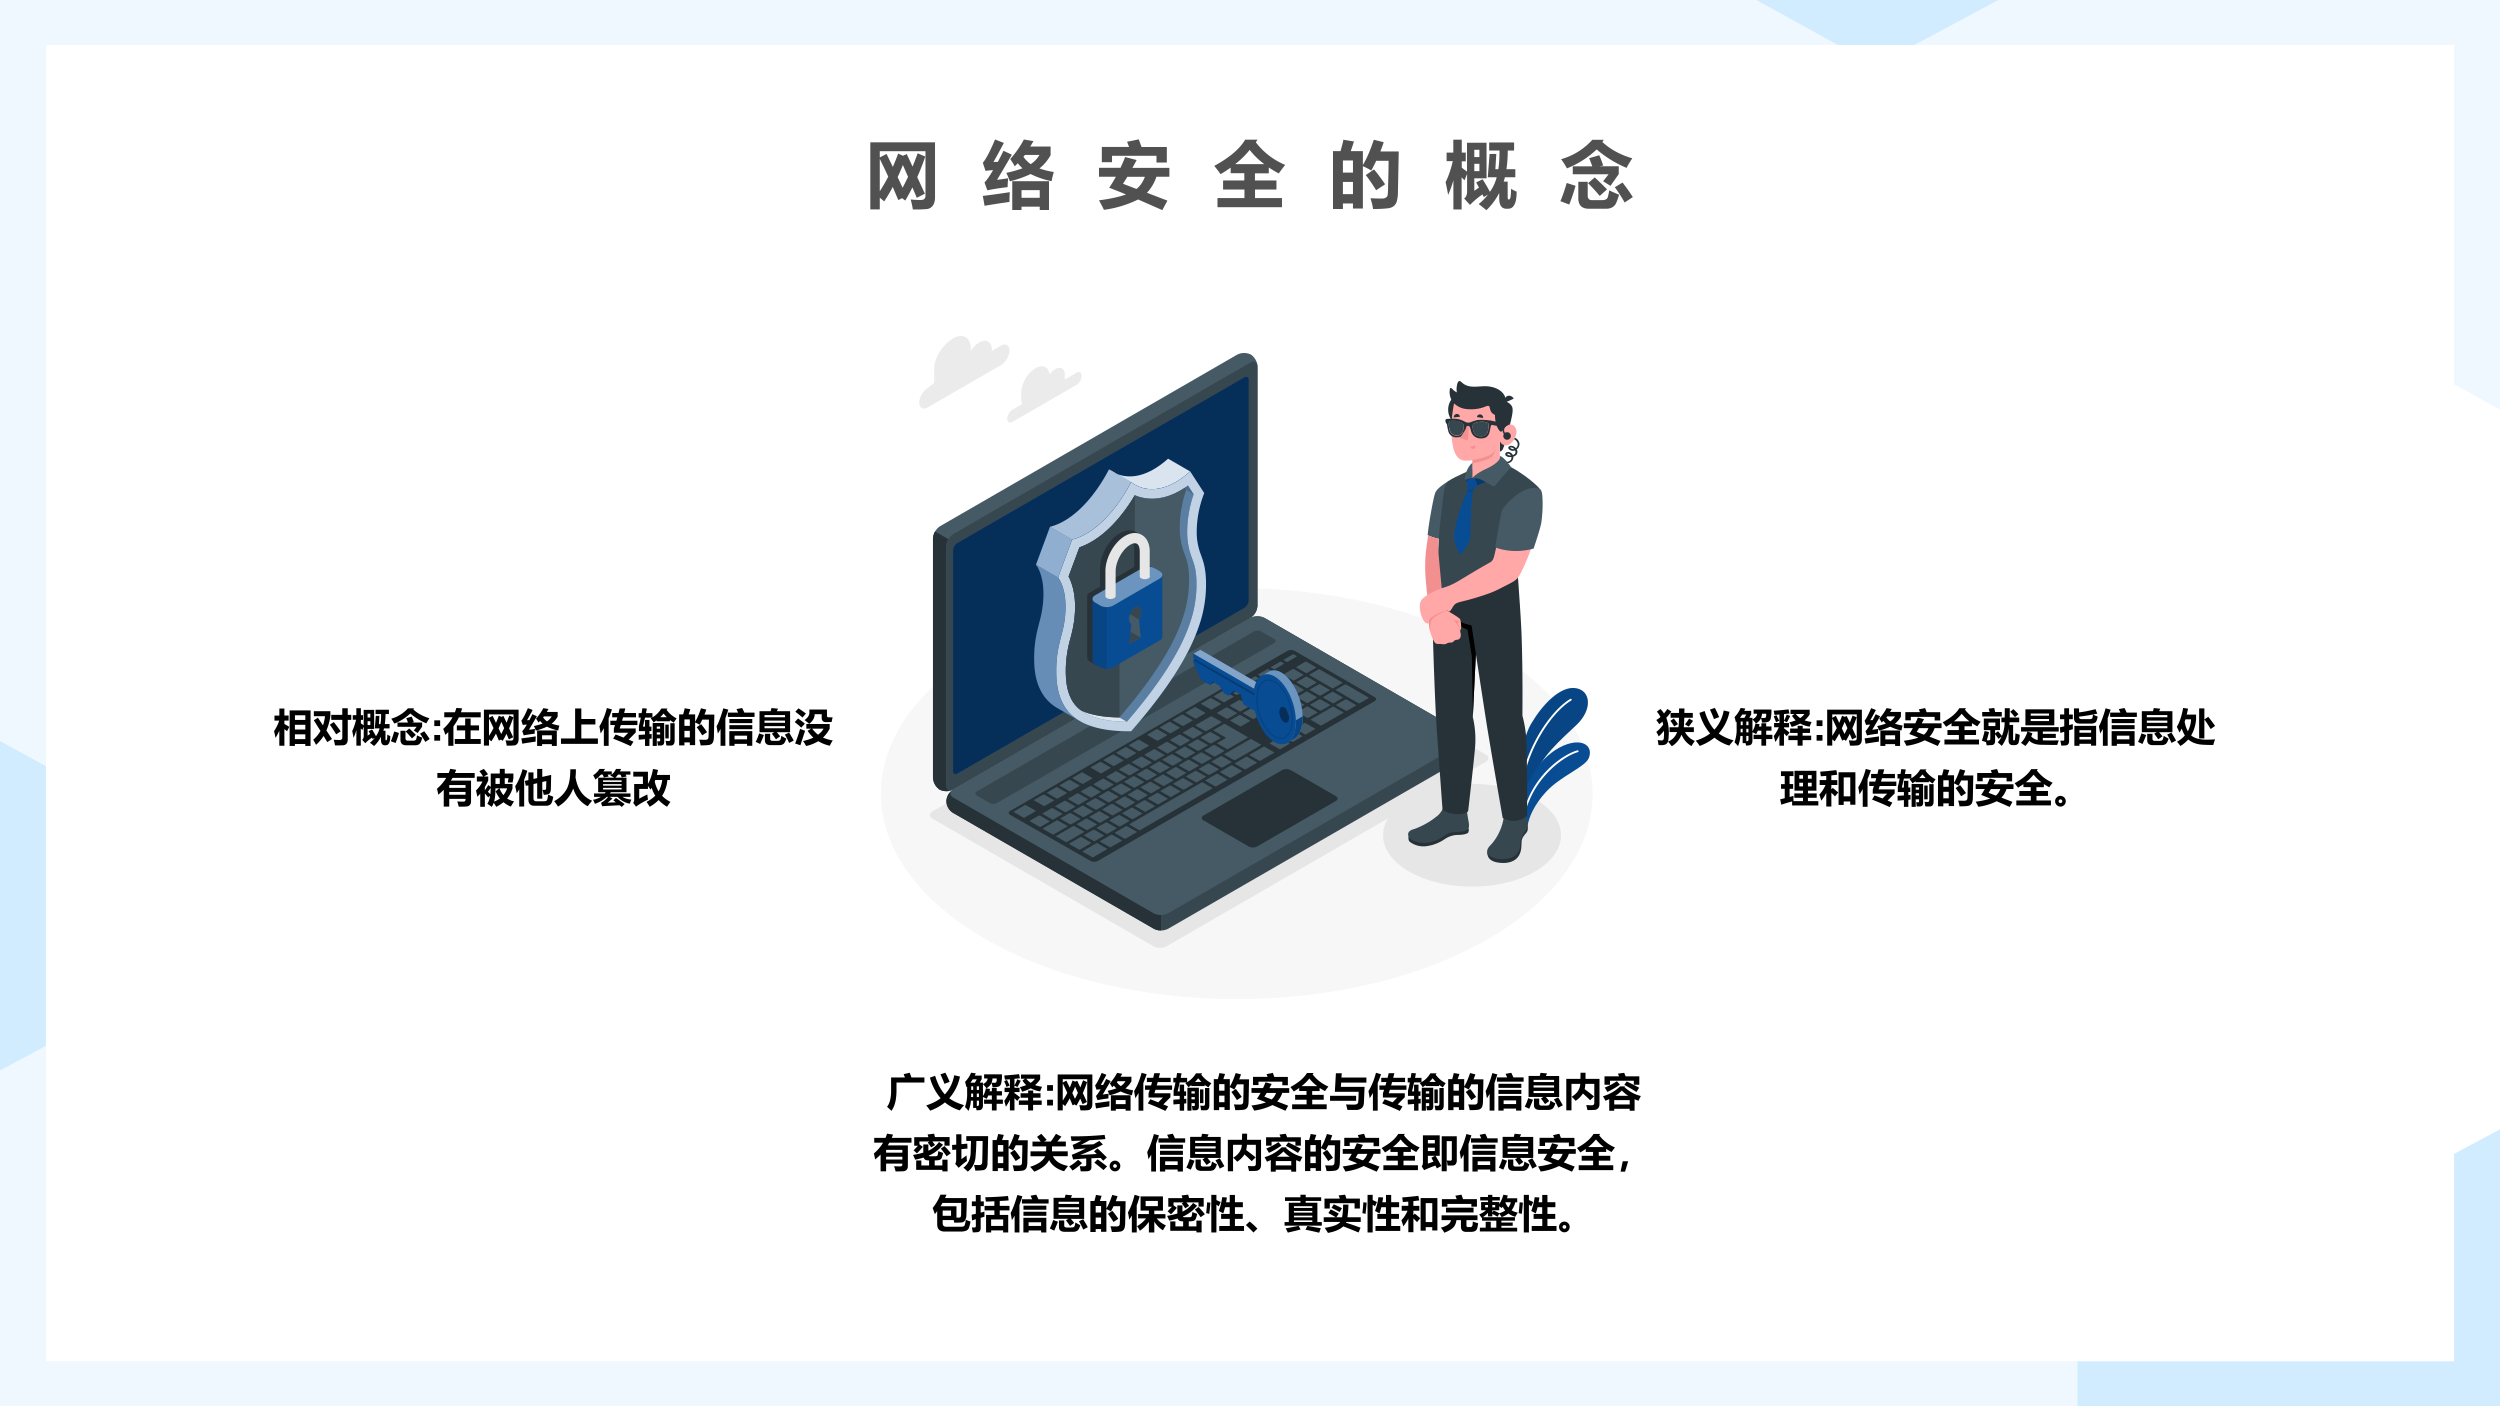
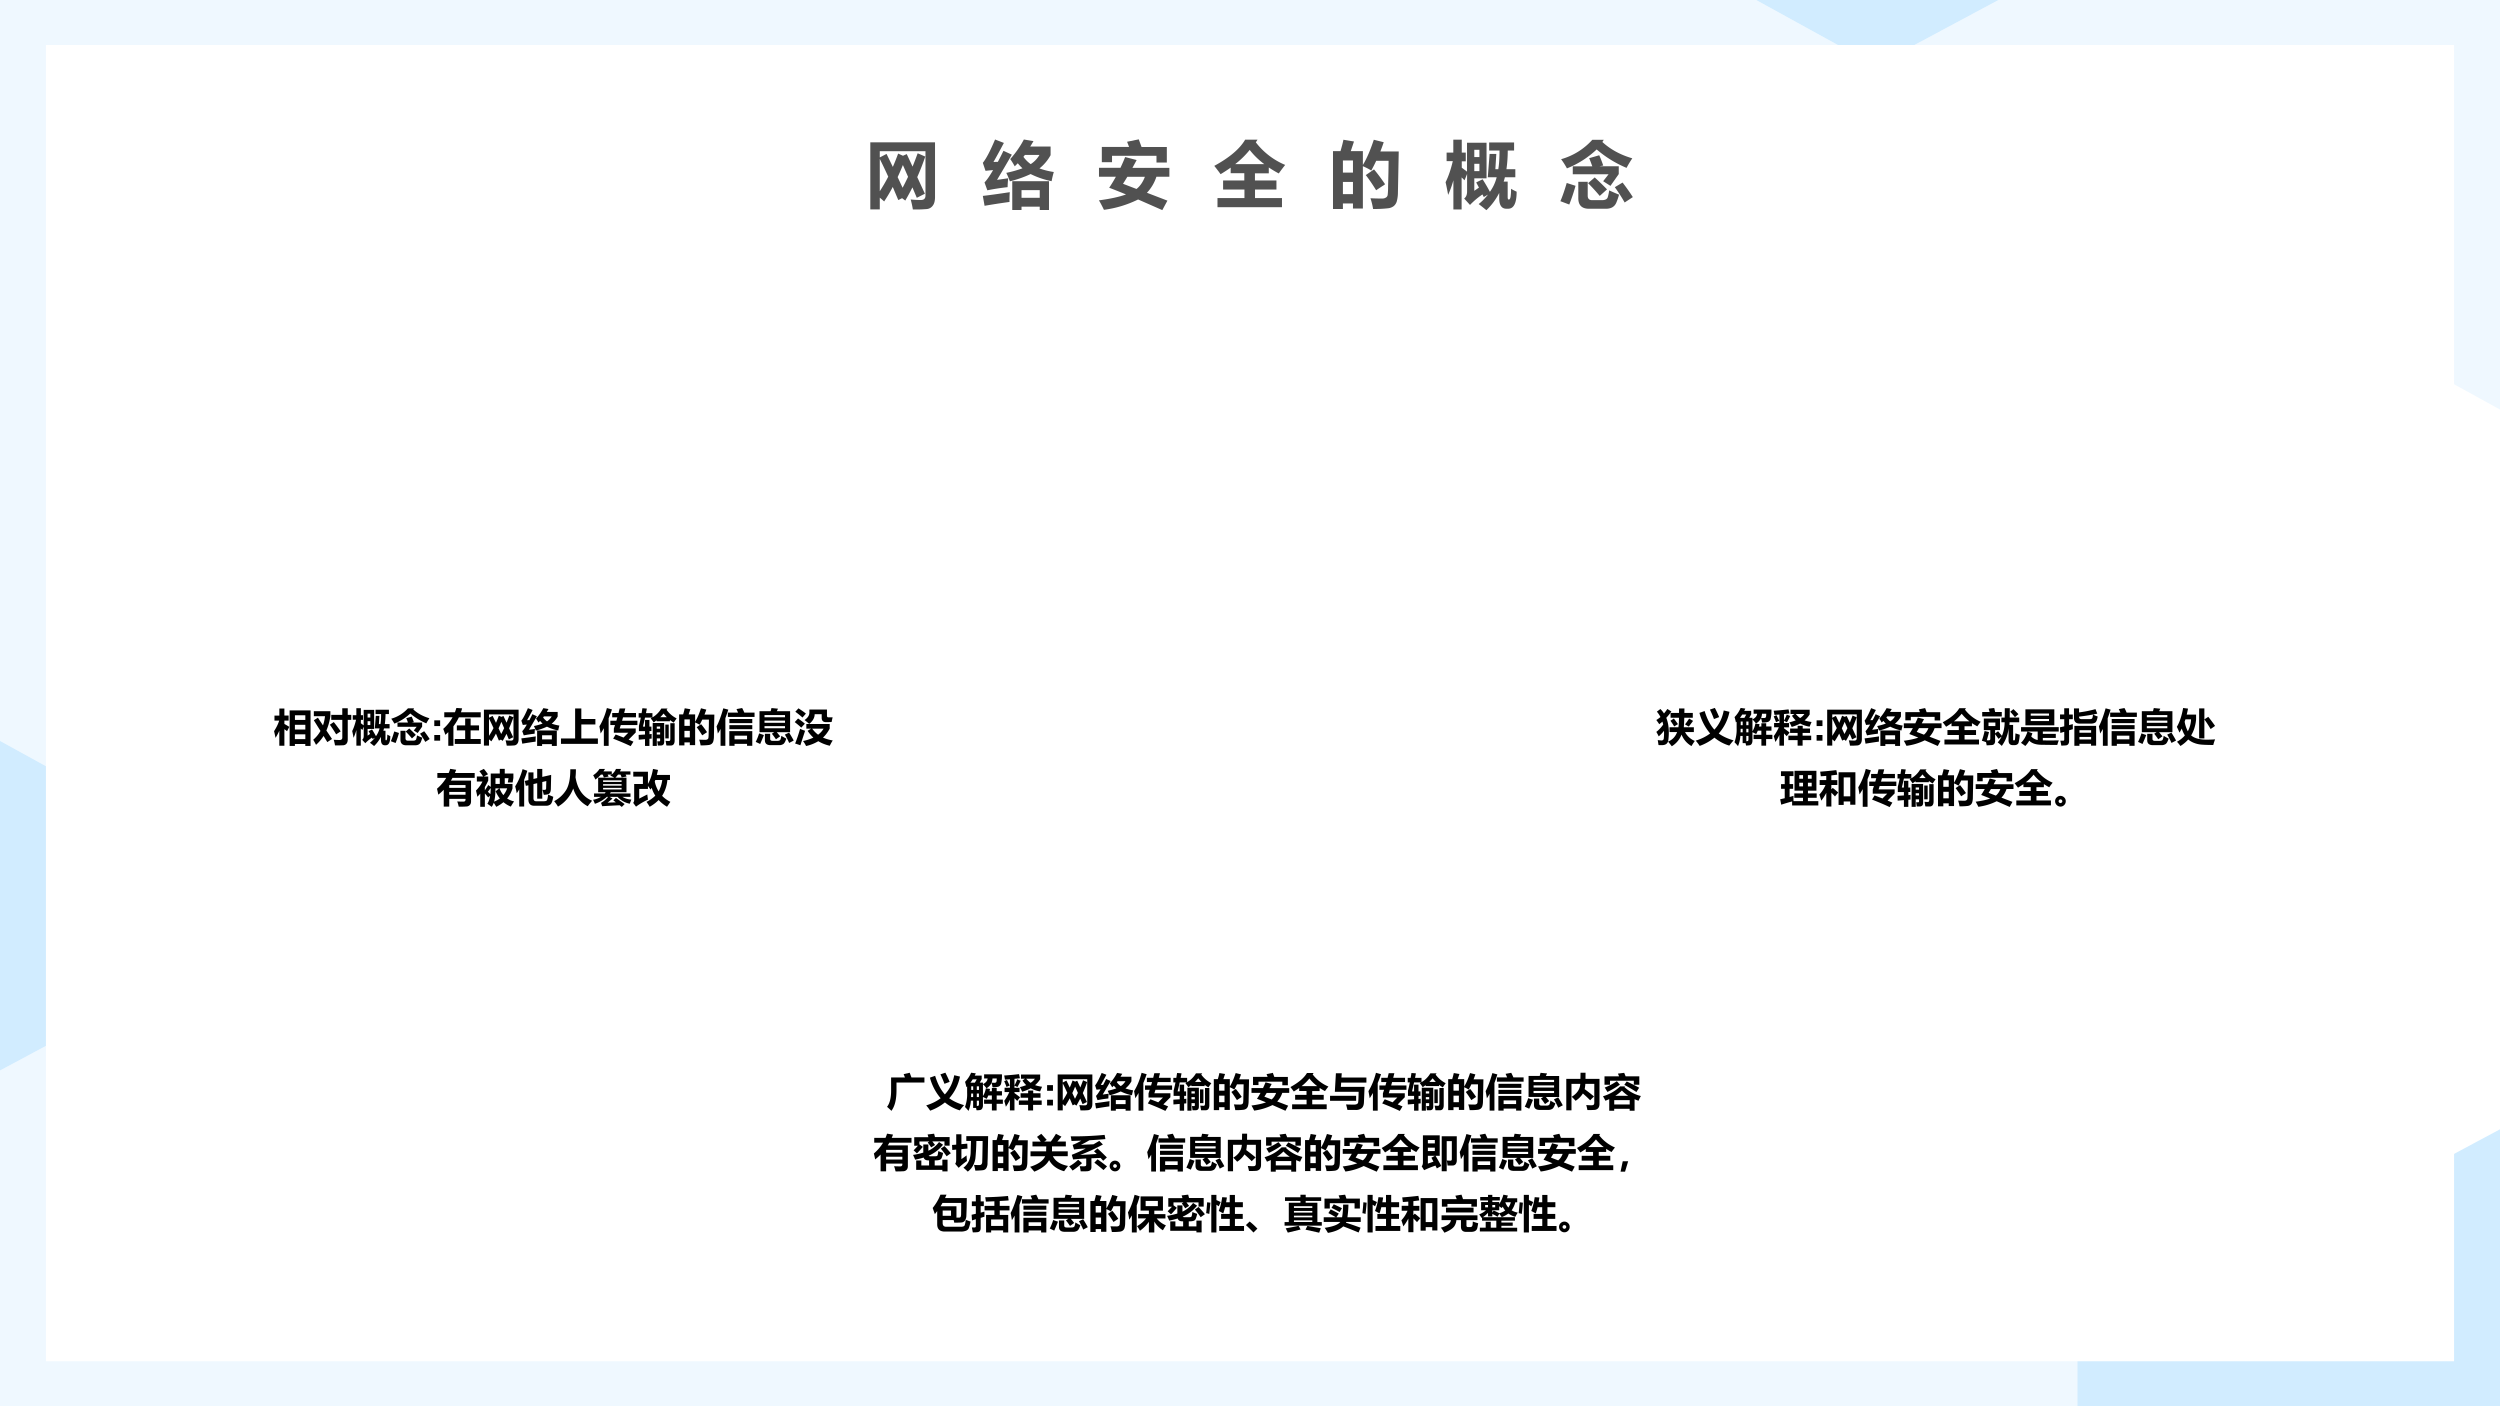
<svg xmlns="http://www.w3.org/2000/svg" xmlns:xlink="http://www.w3.org/1999/xlink" width="1280" height="720" viewBox="0 0 960 540">
  <rect x="0" y="0" width="960" height="540" fill="#808080" stroke="none" />
  <g data-name="Artifact">
    <clipPath id="a">
      <path fill-rule="evenodd" d="M0 540h960V0H0Z" />
    </clipPath>
    <g clip-path="url(#a)">
      <path fill="#fff" fill-rule="evenodd" d="M0 540h960V0H0Z" />
    </g>
  </g>
  <g data-name="Artifact">
    <clipPath id="b">
      <path fill-rule="evenodd" d="M0 0h960v540H0" />
    </clipPath>
    <g clip-path="url(#b)">
      <path fill="#d1ecff" fill-rule="evenodd" d="M960 433.64v107.522H759.27Z" />
    </g>
  </g>
  <g data-name="Artifact">
    <clipPath id="c">
      <path fill-rule="evenodd" d="M0 0h960v540H0" />
    </clipPath>
    <g clip-path="url(#c)">
      <path fill="#eff8ff" fill-rule="evenodd" d="m-.55-1.29 770.37.01H672l48.24 26.55-603.7 323.38L-.55 284.19V-1.29Z" />
    </g>
  </g>
  <g data-name="Artifact">
    <clipPath id="d">
      <path fill-rule="evenodd" d="M0 0h960v540H0" />
    </clipPath>
    <g clip-path="url(#d)">
      <path fill="#eff8ff" fill-rule="evenodd" d="M769.82-1.28H960v158.55l-239.76-132 49.58-26.55Z" />
    </g>
  </g>
  <g data-name="Artifact">
    <clipPath id="e">
      <path fill-rule="evenodd" d="M0 0h960v540H0" />
    </clipPath>
    <g clip-path="url(#e)">
      <path fill="#eff8ff" fill-rule="evenodd" d="m116.54 348.65 349.68 192.512H-.55V411.38l117.09-62.73Z" />
    </g>
  </g>
  <g data-name="Artifact">
    <clipPath id="f">
      <path fill-rule="evenodd" d="M0 540h960V0H0Z" />
    </clipPath>
    <g clip-path="url(#f)">
      <path fill="#eff8ff" fill-rule="evenodd" d="M409.2 540.72h388.56v-287.4H409.2Z" />
    </g>
  </g>
  <g data-name="Artifact">
    <clipPath id="g">
      <path fill-rule="evenodd" d="M0 0h960v540H0" />
    </clipPath>
    <g clip-path="url(#g)">
      <path fill="#d1ecff" fill-rule="evenodd" d="M672-1.28h97.82l-49.58 26.55L672-1.28Z" />
    </g>
  </g>
  <g data-name="Artifact">
    <clipPath id="h">
      <path fill-rule="evenodd" d="M0 0h960v540H0" />
    </clipPath>
    <g clip-path="url(#h)">
      <path fill="#d1ecff" fill-rule="evenodd" d="m-.549 284.19 117.089 64.46L-.549 411.38V284.19Z" />
    </g>
  </g>
  <path fill="#fff" fill-rule="evenodd" d="M17.64 522.72h924.72V17.28H17.64Z" data-name="Artifact" />
  <g data-name="P">
    <clipPath id="i">
      <path fill-rule="evenodd" d="M326.04 396.12h297.6V98.52h-297.6Z" />
    </clipPath>
    <g clip-path="url(#i)">
      <clipPath id="j">
-         <path fill-rule="evenodd" d="M326.04 396.12h297.591V98.514H326.04Z" />
-       </clipPath>
+         </clipPath>
      <g clip-path="url(#j)">
        <path fill="#f7f7f7" d="M611.58 304.743c0 43.572-61.181 78.894-136.655 78.894-75.475 0-136.658-35.322-136.658-78.894 0-43.573 61.183-78.896 136.658-78.896 75.474 0 136.656 35.323 136.656 78.896Z" />
        <path fill="#e6e6e6" d="M599.422 320.739c0 10.893-15.297 19.727-34.167 19.727s-34.161-8.834-34.161-19.727c0-10.899 15.291-19.733 34.161-19.733s34.167 8.834 34.167 19.733Z" />
        <path fill="#e6e6e6" d="m442.94 363.361-84.762-48.938c-1.39-.801-1.39-2.103 0-2.91l122.537-70.744a5.516 5.516 0 0 1 5.038 0l84.733 48.923c1.39.802 1.39 2.104 0 2.905l-122.513 70.764a5.56 5.56 0 0 1-5.032 0Z" />
        <path fill="#084c94" d="M582.502 309.425c-.733-5.014 1.138-24.108 5.384-31.378s11.283-14.898 17.415-13.754c5.676 1.054 6.126 8.24.247 13.902-5.879 5.662-14.88 13.007-16.578 21.559l-4.632 14.556Z" />
        <path fill-opacity=".098" d="M582.502 309.425c-.733-5.014 1.138-24.108 5.384-31.378s11.283-14.898 17.415-13.754c5.676 1.054 6.126 8.24.247 13.902-5.879 5.662-14.88 13.007-16.578 21.559l-4.632 14.556Z" />
        <path fill="#fff" d="M583.863 307.85a.37.37 0 0 0 .272-.35c.262-17.615 11.526-33.937 19.211-38.48a.368.368 0 1 0-.376-.633c-7.83 4.631-19.31 21.216-19.597 39.098 0 .202.158.37.366.376a.35.35 0 0 0 .124-.01Z" />
        <path fill="#084c94" d="M586.62 317.041c.39-2.934 2.444-7.993 7.086-13.006 5.69-6.142 15.133-9.503 16.45-13.066 1.573-4.286-2.025-7.216-8.166-5.261-8.245 2.623-17.45 12.922-17.33 26.171Z" />
        <path fill="#fff" d="M584.961 314.27a.38.38 0 0 0 .277-.292c3.113-15.442 15.56-23.727 20.642-25.152a.378.378 0 0 0 .287-.436.36.36 0 0 0-.44-.257c-.006 0-.01 0-.015.005-5.622 1.574-17.994 9.978-21.166 25.721-.04.198.089.391.287.436h.004c.04 0 .085-.01.124-.025Z" />
        <path fill="#ebebeb" d="m413.347 143.136-4.519 2.613a4.78 4.78 0 0 0 .035-.594v-1.306c0-2.336-1.638-3.282-3.657-2.114a7.203 7.203 0 0 0-2.178 2.094c-.326-2.935-2.632-4.024-5.423-2.41-3.024 1.747-5.474 5.988-5.474 9.502v1.96a5.17 5.17 0 0 0 .46 2.267l-3.775 2.138a4.483 4.483 0 0 0-2.03 3.519c0 1.291.906 1.816 2.03 1.188l24.506-14.155a4.484 4.484 0 0 0 2.034-3.51c.025-1.31-.886-1.84-2.01-1.192ZM356.237 148.971l2.494-1.93v-5.484c0-4.36 3.474-9.423 7.245-11.6 3.777-2.178 6.835-.412 6.835 3.949v.797a9.693 9.693 0 0 1 3.172-3.173c2.712-1.569 4.914-.297 4.914 2.841v.361l3.484-2.01c1.782-1.034 3.237-.192 3.237 1.872a7.177 7.177 0 0 1-3.237 5.607l-28.144 16.248c-1.782 1.035-3.243.198-3.243-1.87a7.13 7.13 0 0 1 3.243-5.608Z" />
        <path fill="#37474f" d="M363.41 307.687a5.904 5.904 0 0 0 2.744 4.564l76.9 44.399a6.088 6.088 0 0 0 5.494 0l113.965-65.8a5.16 5.16 0 0 0 0-9.116l-76.899-44.42a6.07 6.07 0 0 0-5.493 0l-113.967 65.82a5.887 5.887 0 0 0-2.744 4.553Z" />
        <path fill="#263238" d="M445.826 351.346v5.94a5.548 5.548 0 0 1-2.742-.654l-76.93-44.381a5.144 5.144 0 0 1-.28-8.939c-1.228.876-1.133 2.173.28 2.97l76.905 44.405a5.556 5.556 0 0 0 2.767.66Z" />
        <path fill="#455a64" d="M360.833 303.238a5.883 5.883 0 0 1-2.571-4.652v-91.788a6.067 6.067 0 0 1 2.743-4.751l113.97-65.8a5.913 5.913 0 0 1 5.344-.104 5.917 5.917 0 0 1 2.568 4.657v91.763a6.054 6.054 0 0 1-2.741 4.752l-113.992 65.82a5.879 5.879 0 0 1-5.321.103Z" />
        <path fill="#263238" d="M365.833 303.298a5.928 5.928 0 0 1-5-.07 5.885 5.885 0 0 1-2.571-4.657v-91.773c.03-.955.308-1.89.807-2.703l5.143 2.97a5.622 5.622 0 0 0-.802 2.692v91.788c0 1.624 1.057 2.356 2.423 1.753Z" />
        <path fill="#37474f" d="M363.41 209.772v91.773c0 1.782 1.23 2.46 2.744 1.59l113.967-65.82a6.054 6.054 0 0 0 2.742-4.752V140.8c0-1.747-1.223-2.46-2.742-1.579l-113.967 65.795a6.076 6.076 0 0 0-2.744 4.756Z" />
        <path fill="#455a64" d="m366.154 306.297 76.9 44.408a6.088 6.088 0 0 0 5.494 0l113.965-65.799c1.515-.88 1.515-2.296 0-3.172l-76.899-44.42a6.07 6.07 0 0 0-5.493 0l-113.967 65.82c-1.514.871-1.514 2.292 0 3.163Z" />
        <path fill="#084c94" d="m367.633 208.54 110.192-63.607c.905-.52 1.648-.094 1.648.96v84.67a3.65 3.65 0 0 1-1.648 2.852l-110.192 63.607c-.909.525-1.651.094-1.651-.955V211.39a3.646 3.646 0 0 1 1.65-2.851Z" />
        <path fill-opacity=".4" d="m367.633 208.54 110.192-63.607c.905-.52 1.648-.094 1.648.96v84.67a3.65 3.65 0 0 1-1.648 2.852l-110.192 63.607c-.909.525-1.651.094-1.651-.955V211.39a3.646 3.646 0 0 1 1.65-2.851Z" />
        <path fill="#37474f" d="m375.08 303.921 106.417-61.43a3.02 3.02 0 0 1 2.746 0l4.994 2.88c.752.436.752 1.144 0 1.585l-106.43 61.43a3.02 3.02 0 0 1-2.746 0l-4.981-2.876c-.755-.44-.755-1.148 0-1.589Z" />
        <path fill="#263238" d="m387.954 311.36 106.414-61.44a3.01 3.01 0 0 1 2.742 0l30.727 17.738c.762.44.762 1.153 0 1.589l-106.3 61.36a3.06 3.06 0 0 1-2.752 0L387.96 312.94c-.757-.436-.767-1.149-.005-1.58Z" />
        <path fill="#455a64" d="m481.457 276.047 3.35-1.94c.144-.08.149-.213 0-.297l-3.518-2.049a.611.611 0 0 0-.51 0l-3.355 1.94c-.134.08-.144.213 0 .287l3.563 2.044c.148.07.317.075.47.015Zm-5.74-7.186-3.35 1.935a.154.154 0 0 0-.095.198c.015.045.05.08.094.094l3.563 2.04c.159.078.347.078.51 0l3.355-1.936c.084-.02.129-.109.11-.188a.16.16 0 0 0-.11-.109l-3.563-2.044a.6.6 0 0 0-.505.01Zm-10.829 6.246-5.666 3.271c-.143.084-.148.223 0 .297l3.563 2.044c.164.08.352.08.51 0l5.671-3.271c.144-.084.144-.213 0-.297l-3.563-2.04a.55.55 0 0 0-.505-.004Zm5.939-3.42-3.355 1.935c-.144.084-.144.213 0 .292l3.563 2.044a.611.611 0 0 0 .51 0l3.35-1.94c.143-.08.143-.213 0-.297l-3.563-2.04a.556.556 0 0 0-.5.006Zm-13.124 7.587-3.35 1.93c-.144.084-.144.223 0 .297l3.563 2.044c.163.08.351.08.51 0l3.35-1.93c.143-.084.143-.213 0-.297l-3.563-2.044a.611.611 0 0 0-.51 0Zm-4.895 2.831-3.355 1.935a.159.159 0 0 0-.094.198c.015.045.05.08.094.094l3.499 2.04a.546.546 0 0 0 .51 0l3.35-1.931c.144-.08.144-.213 0-.297l-3.533-2.039a.592.592 0 0 0-.485 0Zm13.887 8.315 3.35-1.94c.139-.08.139-.213 0-.287l-3.533-2.045a.587.587 0 0 0-.515 0l-3.355 1.936a.156.156 0 0 0-.104.193c.015.05.054.089.104.104l3.533 2.044c.163.069.342.069.5-.005Zm-4.9 2.826 3.356-1.935c.143-.085.143-.218 0-.292l-3.553-2.035a.611.611 0 0 0-.51 0l-3.35 1.94c-.144.08-.144.213 0 .297l3.533 2.04a.6.6 0 0 0 .505-.015Zm-4.894 2.826 3.35-1.935a.156.156 0 0 0 .094-.198.148.148 0 0 0-.094-.094l-3.563-2.045a.546.546 0 0 0-.51 0l-3.34 1.936c-.143.084-.143.217 0 .297l3.563 2.044a.58.58 0 0 0 .48-.005Zm-4.9 2.826 3.351-1.935c.144-.08.149-.213 0-.292l-3.563-2.045a.611.611 0 0 0-.51 0l-3.35 1.93c-.144.085-.149.218 0 .298l3.533 2.044a.566.566 0 0 0 .52 0Zm24.567-20.01 3.355-1.935a.15.15 0 0 0 .109-.188.152.152 0 0 0-.11-.11l-3.562-2.033a.546.546 0 0 0-.51 0l-3.3 1.89c-.144.085-.144.218 0 .292l3.533 2.044a.576.576 0 0 0 .485.04Zm-4.994 8.72 7.473-4.315c.144-.084.144-.218 0-.292l-8.586-4.96a.587.587 0 0 0-.515 0l-3.865 2.233c-.143.084-.143.213 0 .297l4.548 2.623c.084.03.124.119.094.198a.148.148 0 0 1-.094.094l-3.093 1.782c-.143.084-.143.212 0 .296l3.563 2.04c.154.069.327.064.475-.015Zm-23.68-2.662-3.35 1.94a.15.15 0 0 0-.094.193c.015.044.05.08.094.094l3.533 2.044c.159.08.347.08.51 0l3.355-1.935a.156.156 0 0 0 .11-.188.16.16 0 0 0-.11-.11l-3.533-2.043a.605.605 0 0 0-.515-.01Zm-4.894 2.83-3.355 1.936c-.144.084-.144.213 0 .292l3.563 2.039c.158.08.346.08.51 0l3.35-1.935c.143-.084.143-.213 0-.297l-3.563-2.044a.566.566 0 0 0-.505-.01Zm-25.803 30.904c.158.079.346.079.51 0l3.35-1.935c.143-.085.148-.213 0-.297l-3.563-2.035a.546.546 0 0 0-.51 0l-3.35 1.936c-.144.084-.149.212 0 .292Zm-13.377-8.315-3.345 1.93c-.144.084-.149.218 0 .297l3.533 2.044c.159.08.347.08.51 0l3.35-1.935c.139-.08.149-.213 0-.292l-3.563-2.044a.592.592 0 0 0-.485 0Zm7.037 6.142a.556.556 0 0 0 .515 0l3.346-1.935c.143-.084.143-.213 0-.292l-3.564-2.044a.577.577 0 0 0-.51 0l-3.35 1.94c-.138.08-.138.213 0 .297Zm14.48 3.598 3.351-1.935a.154.154 0 0 0 .094-.198.175.175 0 0 0-.094-.094l-3.563-2.04a.577.577 0 0 0-.51 0l-3.35 1.931c-.144.08-.144.213 0 .297l3.563 2.039c.158.084.346.09.51.015Zm-5.408 2.836a.611.611 0 0 0 .51 0l3.35-1.935c.143-.08.148-.218 0-.292l-3.5-2.034a.611.611 0 0 0-.509 0l-3.35 1.93c-.144.084-.149.218 0 .297Zm-11.21-15.407-3.355 1.935a.156.156 0 0 0-.104.193c.015.05.055.09.104.104l3.534 2.044c.163.08.351.08.514 0l3.346-1.935c.143-.084.143-.213 0-.292l-3.563-2.044a.57.57 0 0 0-.475.005Zm24.482-14.135-3.35 1.935c-.144.084-.144.213 0 .292l3.563 2.044a.546.546 0 0 0 .51 0l3.35-1.935c.144-.084.144-.218 0-.297l-3.563-2.039a.56.56 0 0 0-.51.01Zm-19.597 11.284-3.35 1.935c-.144.085-.144.213 0 .297l3.533 2.04a.546.546 0 0 0 .51 0l3.355-1.936c.144-.084.144-.217 0-.292l-3.533-2.044a.601.601 0 0 0-.505.035Zm24.502-14.1-3.356 1.965c-.143.084-.148.218 0 .292l3.534 2.044a.546.546 0 0 0 .51 0l3.35-1.935c.143-.084.148-.213 0-.297l-3.563-2.04a.57.57 0 0 0-.475-.029Zm-9.794 5.657-3.35 1.935c-.139.084-.149.213 0 .297l3.563 2.034a.556.556 0 0 0 .514 0l3.346-1.935c.143-.084.148-.213 0-.297l-3.534-2.034a.536.536 0 0 0-.544 0Zm-4.904 2.84-3.35 1.94c-.144.08-.144.214 0 .298l3.562 2.034a.546.546 0 0 0 .51 0l3.35-1.935c.144-.084.144-.213 0-.292l-3.563-2.044a.577.577 0 0 0-.51 0Zm-4.9 2.812-3.345 1.94c-.139.084-.149.218 0 .297l3.533 2.04a.556.556 0 0 0 .515 0l3.345-1.936c.144-.084.149-.213 0-.292l-3.533-2.044a.587.587 0 0 0-.515-.005Zm23.675 2.663 3.35-1.93c.144-.085.15-.218 0-.298l-3.518-2.058a.623.623 0 0 0-.515 0l-3.345 1.93c-.143.084-.148.218 0 .297l3.563 2.044c.149.07.322.074.475.015Zm44.361-41.945-3.345 1.93c-.143.084-.148.213 0 .297l3.533 2.044c.159.08.347.08.51 0l3.35-1.935c.14-.08.149-.213 0-.292l-3.533-2.044a.566.566 0 0 0-.505 0Zm-5.938 3.42-3.306 1.94a.15.15 0 0 0-.094.193c.015.045.05.08.094.094l3.534 2.044c.163.08.35.08.51 0l3.35-1.93c.143-.084.143-.213 0-.297l-3.564-2.044a.6.6 0 0 0-.504 0Zm10.823-6.25-3.35 1.934c-.144.084-.144.213 0 .297l3.563 2.044a.611.611 0 0 0 .51 0l3.35-1.935c.143-.084.143-.218 0-.292l-3.563-2.044a.596.596 0 0 0-.495-.005Zm-26.194 25.641 3.345-1.935a.15.15 0 0 0 .094-.198.175.175 0 0 0-.094-.094l-3.563-2.04a.577.577 0 0 0-.51 0l-3.355 1.936a.153.153 0 0 0-.104.188.154.154 0 0 0 .104.109l3.534 2.044a.598.598 0 0 0 .549-.01Zm31.623-28.463a.587.587 0 0 0-.515 0l-3.345 1.935c-.144.084-.149.213 0 .297l3.533 2.044a.611.611 0 0 0 .51 0l3.35-1.935c.139-.084.149-.218 0-.292Zm-49.765 44.776 3.345-1.93c.143-.085.143-.223 0-.298l-3.563-2.044a.577.577 0 0 0-.51 0l-3.35 1.93c-.139.085-.139.213 0 .298l3.563 2.044c.163.074.351.069.515-.01Zm60.043-34.675 3.356-1.935a.156.156 0 0 0 .094-.198.148.148 0 0 0-.094-.094l-3.563-2.044a.611.611 0 0 0-.51 0l-3.35 1.93c-.144.085-.144.213 0 .297l3.563 2.044a.55.55 0 0 0 .504-.005Zm-9.947-.089 3.356-1.935a.156.156 0 0 0 .094-.198.148.148 0 0 0-.094-.094l-3.534-2.044a.611.611 0 0 0-.51 0l-3.35 1.935c-.143.084-.148.218 0 .297l3.534 2.044c.158.074.346.07.504-.01Zm4.716-7.087a.566.566 0 0 0-.504 0l-3.356 1.94a.15.15 0 0 0-.108.188.152.152 0 0 0 .108.11l3.534 2.038c.158.08.346.08.51 0l3.35-1.935a.159.159 0 0 0 .094-.198.193.193 0 0 0-.094-.094Zm1.03-.594 8.591 4.96c.158.078.346.078.51 0l3.35-1.936c.139-.074.148-.213 0-.292l-8.591-4.959a.611.611 0 0 0-.51 0l-3.35 1.94c-.134.06-.134.188 0 .287Zm-11.333 6.236-3.35 1.93c-.144.084-.144.218 0 .297l3.563 2.044c.158.08.346.08.51 0l3.35-1.93c.143-.084.143-.218 0-.297l-3.563-2.044a.611.611 0 0 0-.51 0Zm-36.868 21.282-3.35 1.93c-.144.084-.144.213 0 .297l3.562 2.044a.611.611 0 0 0 .51 0l3.35-1.93c.144-.084.144-.223 0-.297l-3.563-2.044a.577.577 0 0 0-.51 0Zm46.983-16.922c.164.08.352.08.515 0l3.346-1.93c.143-.084.143-.218 0-.297l-3.534-2.044a.611.611 0 0 0-.51 0l-3.355 1.93a.156.156 0 0 0-.104.193c.015.05.055.09.104.104Zm-42.084 14.096-3.35 1.93c-.144.084-.144.213 0 .297l3.533 2.044a.611.611 0 0 0 .51 0l3.355-1.94a.145.145 0 0 0 .094-.193.148.148 0 0 0-.094-.094l-3.563-2.044a.535.535 0 0 0-.475 0Zm-37.562 31.888a.611.611 0 0 0 .51 0l3.35-1.94c.144-.08.144-.213 0-.298l-3.563-2.039a.536.536 0 0 0-.504 0l-3.356 1.936c-.143.084-.143.212 0 .292Zm-6.532-6.444-3.35 1.935c-.144.084-.149.213 0 .292l3.563 2.039a.546.546 0 0 0 .51 0l3.35-1.935c.143-.084.148-.213 0-.297l-3.563-2.034a.535.535 0 0 0-.475 0Zm11.927 3.608 3.355-1.93a.151.151 0 0 0 .104-.189.154.154 0 0 0-.104-.109l-3.534-2.044a.623.623 0 0 0-.514 0l-3.346 1.94a.145.145 0 0 0-.094.194c.015.044.05.079.094.094l3.534 2.044a.551.551 0 0 0 .54 0Zm4.899-2.826 3.345-1.93c.144-.085.149-.213 0-.298l-3.533-2.044a.611.611 0 0 0-.51 0l-3.355 1.936a.16.16 0 0 0-.094.198c.015.044.05.079.094.094l3.533 2.044a.554.554 0 0 0 .555 0Zm4.9-2.826 3.345-1.93c.143-.085.143-.213 0-.298l-3.563-2.044a.577.577 0 0 0-.51 0l-3.281 1.91c-.144.085-.144.224 0 .298l3.563 2.044c.148.079.322.094.48.034Zm-16.832-.787-3.35 1.94c-.143.079-.143.213 0 .287l3.563 2.044a.546.546 0 0 0 .51 0l3.35-1.935c.144-.084.144-.213 0-.297l-3.563-2.04a.569.569 0 0 0-.475 0Zm4.9-2.826-3.35 1.935c-.144.084-.15.218 0 .292l3.533 2.044c.163.079.351.079.51 0l3.355-1.935c.138-.084.143-.213 0-.297l-3.563-2.04a.55.55 0 0 0-.45 0Zm19.597-11.285-3.35 1.93c-.144.085-.144.223 0 .298l3.563 2.044c.163.079.351.079.51 0l3.35-1.93c.143-.085.143-.213 0-.297l-3.563-2.045a.613.613 0 0 0-.485-.024Zm-4.894 2.826-3.35 1.94c-.144.075-.15.213 0 .288l3.562 2.044a.546.546 0 0 0 .51 0l3.35-1.93c.144-.085.149-.213 0-.297l-3.533-2.045a.587.587 0 0 0-.515-.02Zm9.793-5.652-3.35 1.93c-.144.085-.149.213 0 .298l3.563 2.044a.611.611 0 0 0 .51 0l3.35-1.93c.144-.085.149-.213 0-.297l-3.563-2.045a.593.593 0 0 0-.485-.024Zm-19.597 11.285-3.355 1.935c-.144.084-.144.213 0 .292l3.533 2.044a.611.611 0 0 0 .51 0l3.35-1.935c.144-.084.144-.218 0-.297l-3.563-2.044a.59.59 0 0 0-.44.005Zm4.894-2.826-3.35 1.935a.156.156 0 0 0-.094.198c.015.044.05.079.094.094l3.563 2.044c.159.079.347.079.505 0l3.355-1.94c.144-.08.144-.213 0-.297l-3.563-2.04a.589.589 0 0 0-.5.006Zm-4.929 19.178 3.356-1.94c.079-.025.118-.114.094-.193a.16.16 0 0 0-.094-.094l-3.534-2.044a.556.556 0 0 0-.514 0l-3.346 1.93c-.143.084-.143.213 0 .297l3.534 2.044a.608.608 0 0 0 .539 0Zm-27.258-2.05-3.563-2.043a.587.587 0 0 0-.514 0l-3.286 1.915c-.144.084-.144.218 0 .297l3.563 2.044c.158.08.346.08.51 0l3.35-1.935a.153.153 0 0 0 .054-.213.13.13 0 0 0-.079-.064Zm6.85 1.877-3.534-2.044a.546.546 0 0 0-.51 0l-5.151 2.97c-.144.083-.149.212 0 .296l3.563 2.044a.611.611 0 0 0 .51 0l5.151-2.97c.144-.088.149-.222.01-.296Zm-12.21-5.865-3.562-2.04a.577.577 0 0 0-.51 0l-4.122 2.376c-.144.08-.149.213 0 .297l3.563 2.04c.163.079.351.079.51 0l4.156-2.376c.14-.09.14-.218 0-.297Zm3.163-1.826a.546.546 0 0 0 .51 0l3.35-1.936c.139-.084.139-.217 0-.297l-3.563-2.039a.536.536 0 0 0-.505 0l-3.355 1.936c-.144.084-.144.212 0 .292Zm15.426 9.844-3.564-2.035a.546.546 0 0 0-.51 0l-6.443 3.717c-.143.084-.143.218 0 .297l3.563 2.044a.611.611 0 0 0 .51 0l6.444-3.717c.138-.079.138-.207 0-.306Zm2.731 4.26-3.563-2.043a.577.577 0 0 0-.51 0l-4.122 2.375a.16.16 0 0 0-.094.198c.015.045.05.08.094.094l3.563 2.044a.546.546 0 0 0 .51 0l4.122-2.375c.139-.07.139-.198 0-.282Zm18.286-35.144c.163.08.351.08.51 0l3.35-1.935a.154.154 0 0 0 .094-.198.175.175 0 0 0-.094-.094l-3.563-2.039a.577.577 0 0 0-.51 0l-3.35 1.93c-.144.08-.144.213 0 .297Zm-9.769 5.672a.536.536 0 0 0 .505 0l3.355-1.93c.084-.02.129-.109.11-.188a.16.16 0 0 0-.11-.109l-3.563-2.039a.577.577 0 0 0-.51 0l-3.35 1.93c-.143.08-.143.213 0 .297Zm-21.725 12.542a.556.556 0 0 0 .515 0l3.355-1.94a.151.151 0 0 0 .104-.189.154.154 0 0 0-.104-.108l-3.534-2.035a.556.556 0 0 0-.514 0l-3.346 1.936c-.143.084-.143.212 0 .292Zm26.62-15.368c.158.08.346.08.51 0l3.35-1.93c.143-.084.148-.218 0-.297l-3.564-2.044a.611.611 0 0 0-.51 0l-3.35 1.93c-.143.084-.148.218 0 .297Zm-9.794 5.657a.611.611 0 0 0 .51 0l3.35-1.93c.143-.084.143-.218 0-.297l-3.534-2.044a.577.577 0 0 0-.51 0l-3.355 1.935a.156.156 0 0 0-.094.198c.015.045.05.08.094.094Zm-1.04 26.934a.577.577 0 0 0-.51 0l-5.156 2.97c-.143.079-.148.212 0 .286l3.534 2.044c.163.08.351.08.51 0l5.156-2.97a.154.154 0 0 0 .094-.197.175.175 0 0 0-.094-.094Zm-5.978-22.88c.159.079.347.079.51 0l3.35-1.936c.14-.084.14-.212 0-.296l-3.563-2.044a.623.623 0 0 0-.514 0l-3.346 1.935c-.143.084-.143.217 0 .292Zm-4.899 2.826a.546.546 0 0 0 .51 0l3.35-1.936c.139-.084.149-.212 0-.296l-3.533-2.035a.556.556 0 0 0-.515 0l-3.375 1.95c-.139.085-.144.218 0 .292Zm101.594-32.329a.577.577 0 0 0-.51 0l-8.25 4.752c-.079.024-.118.113-.093.193.014.044.05.079.094.094l3.563 2.044a.546.546 0 0 0 .51 0l8.244-4.752c.144-.084.149-.212 0-.296Zm-10.853 6.256a.587.587 0 0 0-.514 0l-3.336 1.93c-.143.085-.143.218 0 .297l3.534 2.04a.546.546 0 0 0 .51 0l3.355-1.936a.16.16 0 0 0 .108-.193.154.154 0 0 0-.108-.104Zm-66.205 36.763 3.35-1.935c.144-.084.15-.213 0-.292l-3.533-2.04a.577.577 0 0 0-.51 0l-3.355 1.95c-.138.085-.143.218 0 .298l3.534 2.044a.572.572 0 0 0 .514-.025Zm56.417-31.11a.577.577 0 0 0-.51 0l-3.35 1.934c-.144.084-.149.213 0 .297l3.533 2.034a.546.546 0 0 0 .51 0l3.35-1.935c.144-.084.149-.213 0-.292Zm25.535-14.74a.611.611 0 0 0-.51 0l-3.38 1.96a.156.156 0 0 0-.093.198c.014.045.05.08.094.094l3.563 2.044c.163.08.351.08.51 0l3.35-1.93c.143-.084.143-.213 0-.297Zm8.433-.782-8.616-4.978a.611.611 0 0 0-.51 0l-3.35 1.93c-.143.084-.143.217 0 .297l8.586 4.959c.164.079.352.079.51 0l3.35-1.93c.139-.065.144-.193 0-.278Zm-52.26 26.083a.577.577 0 0 0-.509 0l-4.127 2.375c-.144.085-.144.218 0 .297l3.563 2.044c.158.08.346.08.51 0l4.122-2.375c.144-.084.148-.213 0-.292Zm12.373-7.127a.623.623 0 0 0-.515 0l-5.152 2.97c-.143.084-.148.217 0 .291l3.564 2.044c.158.08.346.08.51 0l5.156-2.969c.139-.08.148-.213 0-.292Zm-23.715 13.69a.611.611 0 0 0-.51 0l-27.574 15.926c-.144.08-.149.213 0 .287l3.533 2.044a.546.546 0 0 0 .51 0l27.545-15.931a.16.16 0 0 0 .109-.193.163.163 0 0 0-.11-.104Zm-29.099 16.822a.546.546 0 0 0-.51 0l-4.122 2.375c-.143.085-.148.213 0 .297l3.563 2.035a.546.546 0 0 0 .51 0l4.157-2.376c.084-.02.129-.109.109-.188a.152.152 0 0 0-.109-.109Zm34.795-20.094a.546.546 0 0 0-.51 0l-4.122 2.376c-.143.084-.148.212 0 .297l3.563 2.044c.159.079.347.079.51 0l4.122-2.376c.144-.08.149-.213 0-.292ZM427.15 320.57a.577.577 0 0 0-.51 0l-4.122 2.376c-.144.084-.144.213 0 .297l3.563 2.044c.158.08.346.08.505 0l4.127-2.376c.144-.084.144-.213 0-.292Zm51.804-29.908a.556.556 0 0 0-.515 0l-4.117 2.376c-.144.084-.144.213 0 .297l3.563 2.034a.546.546 0 0 0 .51 0l4.122-2.376c.139-.079.139-.213 0-.297Zm17.524-10.096a.546.546 0 0 0-.51 0l-3.385 1.885c-.144.085-.144.218 0 .297l3.563 2.04a.546.546 0 0 0 .51 0l3.35-1.936c.139-.084.139-.213 0-.292Zm10.847-7.721 3.356-1.93c.143-.084.143-.213 0-.297l-3.563-2.044a.577.577 0 0 0-.51 0l-3.35 1.93c-.144.084-.144.218 0 .297l3.563 2.044a.56.56 0 0 0 .47-.05Zm-20.918.416 3.345-1.93c.144-.085.144-.213 0-.297l-3.563-2.044a.577.577 0 0 0-.51 0l-3.35 1.935c-.139.084-.139.213 0 .292l3.563 2.044c.159.054.337.04.475-.05ZM474.33 291.85l9.793-5.662a.154.154 0 0 0 .094-.198.175.175 0 0 0-.094-.094l-3.563-2.039a.546.546 0 0 0-.51 0l-9.793 5.652a.156.156 0 0 0-.094.198c.015.045.05.08.094.094l3.563 2.044c.158.08.346.08.51.005Zm27.58-16.219a.611.611 0 0 0 .51 0l3.35-1.93c.143-.084.143-.218 0-.297l-3.564-2.044a.577.577 0 0 0-.51 0l-3.355 1.935a.152.152 0 0 0-.094.198c.015.045.05.08.094.094Zm-4.544-2.925 3.356-1.93c.133-.084.143-.213 0-.297l-3.534-2.044a.611.611 0 0 0-.51 0l-3.345 1.94c-.143.08-.148.213 0 .297l3.534 2.04a.588.588 0 0 0 .475-.006Zm-27.91 21.975 3.35-1.935c.138-.084.138-.213 0-.297l-3.564-2.044a.623.623 0 0 0-.514 0l-3.356 1.935c-.138.084-.138.218 0 .292l3.534 2.044a.589.589 0 0 0 .5 0Zm21.6-12.823a.556.556 0 0 0 .515 0l3.346-1.936c.143-.084.148-.212 0-.297l-3.534-2.034a.546.546 0 0 0-.51 0l-3.35 1.935c-.138.085-.148.213 0 .297Zm-46.132 26.933 3.345-1.935c.144-.084.149-.213 0-.292l-3.533-2.04a.546.546 0 0 0-.51 0l-3.35 1.936c-.139.084-.149.213 0 .297l3.563 2.034c.153.08.327.09.485.02Zm4.9-2.826 3.345-1.935c.143-.084.143-.213 0-.292l-3.563-2.044a.577.577 0 0 0-.51 0l-3.35 1.94c-.139.08-.139.213 0 .297l3.563 2.034c.158.09.351.1.514.02Zm-9.794 5.657 3.35-1.94c.139-.08.139-.213 0-.287l-3.563-2.044a.587.587 0 0 0-.515 0l-3.345 1.935c-.144.084-.144.213 0 .297l3.563 2.044c.158.08.346.084.51.01Zm19.597-11.284 3.35-1.94c.139-.08.139-.213 0-.297l-3.563-2.034a.536.536 0 0 0-.505 0l-3.355 1.935c-.143.084-.143.213 0 .292l3.563 2.044a.545.545 0 0 0 .495-.01Zm-4.894 2.82 3.35-1.94c.143-.078.148-.212 0-.296l-3.563-2.034a.546.546 0 0 0-.51 0l-3.35 1.935c-.144.084-.149.213 0 .297l3.563 2.039c.158.08.351.08.51 0Zm9.793-5.656 3.355-1.935a.153.153 0 0 0 .104-.188.154.154 0 0 0-.104-.11l-3.563-2.038a.577.577 0 0 0-.51 0l-3.35 1.94c-.143.08-.143.213 0 .287l3.534 2.044c.158.09.356.09.514 0Zm24.566-40.589a.546.546 0 0 0 .51 0l3.355-1.935c.144-.084.144-.212 0-.292l-.935-.544a.577.577 0 0 0-.51 0l-3.35 1.935c-.144.084-.144.213 0 .297Zm-24.21 15.501a.536.536 0 0 0 .505 0l3.356-1.935c.143-.084.143-.213 0-.297l-3.564-2.044a.611.611 0 0 0-.51 0l-3.35 1.94a.15.15 0 0 0-.094.193c.015.045.05.08.094.094Zm9.794-5.652c.159.08.347.08.51 0l3.35-1.93c.139-.084.139-.213 0-.297l-3.563-2.044a.623.623 0 0 0-.515 0l-3.345 1.935a.152.152 0 0 0-.094.198c.015.045.05.08.094.094Zm-15.786 9.107a.546.546 0 0 0 .51 0l3.35-1.94c.143-.08.143-.213 0-.297l-3.564-2.034a.546.546 0 0 0-.51 0l-3.31 1.945c-.139.084-.139.218 0 .297Zm10.872-6.28a.546.546 0 0 0 .51 0l3.35-1.93c.144-.085.149-.214 0-.298l-3.563-2.044a.611.611 0 0 0-.51 0l-3.35 1.94c-.144.075-.149.213 0 .287Zm-20.666 11.932a.536.536 0 0 0 .505 0l3.355-1.935c.143-.084.143-.213 0-.292l-3.563-2.044a.546.546 0 0 0-.51 0l-3.35 1.935c-.144.084-.144.218 0 .297Zm4.894-2.826a.546.546 0 0 0 .51 0l3.35-1.935c.144-.084.149-.218 0-.292l-3.533-2.044a.546.546 0 0 0-.51 0l-3.35 1.935c-.144.084-.149.213 0 .297Zm25.298-16.11a.546.546 0 0 0 .51 0l3.355-1.935c.14-.084.144-.213 0-.292l-.935-.544a.587.587 0 0 0-.515 0l-3.345 1.93c-.143.084-.148.213 0 .297Zm14.693-8.478a.546.546 0 0 0 .51 0l3.35-1.935c.144-.084.149-.218 0-.297l-.945-.544a.611.611 0 0 0-.51 0l-3.355 1.94c-.084.02-.128.109-.109.188a.16.16 0 0 0 .11.109Zm7.429 4.286a.546.546 0 0 0 .51 0l3.35-1.935c.143-.084.143-.213 0-.292l-3.563-2.044a.566.566 0 0 0-.505 0l-3.356 1.94c-.143.08-.143.213 0 .297Zm10.778 11.586 3.35-1.93c.144-.079.149-.213 0-.297l-3.533-2.039a.577.577 0 0 0-.51 0l-3.315 1.92c-.144.085-.149.218 0 .297l3.533 2.044c.153.07.322.07.475.005Zm-27.99-10.205a.556.556 0 0 0 .514 0l3.346-1.94c.143-.08.143-.213 0-.287l-.94-.55a.556.556 0 0 0-.515 0l-3.365 1.926c-.144.084-.144.213 0 .297Zm-39.987 24.588c.159.079.352.079.51 0l3.35-1.94c.139-.08.139-.213 0-.287l-3.528-2.06a.611.611 0 0 0-.51 0l-3.355 1.94c-.139.08-.144.214 0 .298Z" />
        <path fill="#263238" d="m462.147 313.141 30.178-17.426a3.637 3.637 0 0 1 3.29 0l17.316 9.988c.911.53.911 1.38 0 1.91L482.76 325.03a3.617 3.617 0 0 1-3.296 0l-17.306-9.988c-.891-.52-.891-1.38-.01-1.9Z" />
        <path fill="#084c94" d="M457.04 181.037c-9.433 8.478-17.578 8.033-22.676 4.103-5.087 9.814-13.238 19.658-22.665 22.078l-5.39 14.551s2.886 3.326 2.886 11.284a39.364 39.364 0 0 1-1.336 9.874c-.98 3.93-2.242 7.988-2.242 14.778 0 4.598.594 9.067 2.934 13.136a16.154 16.154 0 0 0 5.894 5.939l-8.19-4.752a16.255 16.255 0 0 1-6.206-6.087c-2.326-4.073-2.92-8.538-2.92-13.14 0-6.786 1.267-10.854 2.247-14.784a39.563 39.563 0 0 0 1.317-9.868c0-7.959-2.886-11.285-2.886-11.285l5.38-14.55c9.432-2.42 17.578-12.264 22.665-22.079 5.098 3.925 13.243 4.37 22.676-4.103Z" />
        <path fill="#fff" fill-opacity=".8" d="m428.851 181.963-2.969-1.728c.91.708 1.91 1.287 2.97 1.728Z" />
        <path fill="#fff" fill-opacity=".847" d="M448.538 176.142c-7.76 6.974-14.649 7.91-19.687 5.835l5.513 3.178c5.098 3.925 13.243 4.37 22.676-4.103Z" />
        <path fill="#fff" fill-opacity=".647" d="M425.867 180.235c-5.092 9.815-13.238 19.659-22.67 22.079l8.502 4.904c9.427-2.42 17.578-12.264 22.665-22.078Z" />
        <path fill="#fff" fill-opacity=".549" d="m403.197 202.314-5.38 14.55 8.493 4.905 5.389-14.55-8.502-4.905Z" />
        <path fill="#fff" fill-opacity=".4" d="M408.551 270.84c-2.33-4.068-2.934-8.537-2.934-13.135 0-6.79 1.262-10.848 2.242-14.778a39.364 39.364 0 0 0 1.336-9.874c0-7.958-2.885-11.284-2.885-11.284l-8.493-4.905s2.886 3.326 2.886 11.285a39.361 39.361 0 0 1-1.342 9.868c-.98 3.93-2.241 7.998-2.241 14.784 0 4.602.593 9.067 2.93 13.135a16.29 16.29 0 0 0 6.205 6.087l8.19 4.752a16.178 16.178 0 0 1-5.894-5.934Z" />
        <path fill-opacity=".047" d="M408.551 270.84c-2.33-4.068-2.934-8.537-2.934-13.135 0-6.79 1.262-10.848 2.242-14.778a39.364 39.364 0 0 0 1.336-9.874c0-7.958-2.885-11.284-2.885-11.284l-8.493-4.905s2.886 3.326 2.886 11.285a39.361 39.361 0 0 1-1.342 9.868c-.98 3.93-2.241 7.998-2.241 14.784 0 4.602.593 9.067 2.93 13.135a16.29 16.29 0 0 0 6.205 6.087l8.19 4.752a16.178 16.178 0 0 1-5.894-5.934Z" />
        <path fill="#084c94" d="M434.364 280.808c-14.084.159-22.155-3.563-25.823-9.967-2.32-4.069-2.924-8.538-2.924-13.14 0-6.786 1.257-10.84 2.242-14.774a39.294 39.294 0 0 0 1.336-9.869c0-7.958-2.885-11.284-2.885-11.284l5.389-14.556c9.427-2.42 17.578-12.269 22.665-22.078 5.098 3.93 13.243 4.375 22.676-4.103l5.384 8.315a40.89 40.89 0 0 0-2.89 14.615c-.05 2.83.4 5.647 1.341 8.314.98 2.792 2.242 5.4 2.242 12.185a48.748 48.748 0 0 1-2.93 16.526c-3.672 10.665-11.729 23.702-25.823 39.816Z" />
        <path fill="#fff" fill-opacity=".749" d="M434.364 280.808c-14.084.159-22.155-3.563-25.823-9.967-2.32-4.069-2.924-8.538-2.924-13.14 0-6.786 1.257-10.84 2.242-14.774a39.294 39.294 0 0 0 1.336-9.869c0-7.958-2.885-11.284-2.885-11.284l5.389-14.556c9.427-2.42 17.578-12.269 22.665-22.078 5.098 3.93 13.243 4.375 22.676-4.103l5.384 8.315a40.89 40.89 0 0 0-2.89 14.615c-.05 2.83.4 5.647 1.341 8.314.98 2.792 2.242 5.4 2.242 12.185a48.748 48.748 0 0 1-2.93 16.526c-3.672 10.665-11.729 23.702-25.823 39.816Z" />
        <path fill="#084c94" d="M432.697 277.15c-10.913-.133-17.965-2.865-20.969-8.12-1.702-2.97-2.454-6.46-2.454-11.33 0-4.246.599-8.473 1.781-12.55.114-.451.233-.892.337-1.337a42.44 42.44 0 0 0 1.45-10.755c0-5.8-1.39-9.596-2.494-11.7l4.157-11.165c10.095-3.51 17.395-13.482 21.26-20.02a16.74 16.74 0 0 0 6.587 1.332c4.562 0 9.2-1.703 13.832-5.058l2.167 3.365a44.912 44.912 0 0 0-2.47 14.18 27.507 27.507 0 0 0 1.545 9.547c.109.316.227.638.346.96.871 2.375 1.688 4.612 1.688 10.002a45.382 45.382 0 0 1-2.732 15.333c-3.603 10.467-11.684 23.019-24.031 37.317Z" />
        <path fill="#fff" fill-opacity=".4" d="M432.697 277.15c-10.913-.133-17.965-2.865-20.969-8.12-1.702-2.97-2.454-6.46-2.454-11.33 0-4.246.599-8.473 1.781-12.55.114-.451.233-.892.337-1.337a42.44 42.44 0 0 0 1.45-10.755c0-5.8-1.39-9.596-2.494-11.7l4.157-11.165c10.095-3.51 17.395-13.482 21.26-20.02a16.74 16.74 0 0 0 6.587 1.332c4.562 0 9.2-1.703 13.832-5.058l2.167 3.365a44.912 44.912 0 0 0-2.47 14.18 27.507 27.507 0 0 0 1.545 9.547c.109.316.227.638.346.96.871 2.375 1.688 4.612 1.688 10.002a45.382 45.382 0 0 1-2.732 15.333c-3.603 10.467-11.684 23.019-24.031 37.317Z" />
        <path fill-opacity=".149" d="M432.697 277.15c-10.913-.133-17.965-2.865-20.969-8.12-1.702-2.97-2.454-6.46-2.454-11.33 0-4.246.599-8.473 1.781-12.55.114-.451.233-.892.337-1.337a42.44 42.44 0 0 0 1.45-10.755c0-5.8-1.39-9.596-2.494-11.7l4.157-11.165c10.095-3.51 17.395-13.482 21.26-20.02a16.74 16.74 0 0 0 6.587 1.332c4.562 0 9.2-1.703 13.832-5.058l2.167 3.365a44.912 44.912 0 0 0-2.47 14.18 27.507 27.507 0 0 0 1.545 9.547c.109.316.227.638.346.96.871 2.375 1.688 4.612 1.688 10.002a45.382 45.382 0 0 1-2.732 15.333c-3.603 10.467-11.684 23.019-24.031 37.317Z" />
        <path fill="#fff" fill-opacity=".8" d="M414.228 272.053c3.716 3.281 9.892 4.994 18.469 5.098l-5.469-3.118a40.114 40.114 0 0 1-13-1.98Z" />
        <path fill-opacity=".149" d="m455.496 188.164 2.85 1.648-2.167-3.365-1.243.856.56.861Z" />
        <path fill="#455a64" d="M454.565 211.89a27.577 27.577 0 0 1-1.544-9.542c.06-4.83.896-9.62 2.475-14.184l-.56-.861c-4.216 2.786-8.432 4.202-12.59 4.202a16.74 16.74 0 0 1-6.586-1.332c-3.865 6.533-11.165 16.51-21.26 20.02l-4.157 11.165c1.103 2.104 2.494 5.9 2.494 11.7a42.664 42.664 0 0 1-1.45 10.755c-.104.445-.223.886-.337 1.336a45.064 45.064 0 0 0-1.781 12.551c0 4.87.752 8.36 2.45 11.33a12.25 12.25 0 0 0 3.563 3.86c3.647 1.662 8.507 2.534 14.574 2.613 12.342-14.299 20.424-26.85 24.026-37.312a45.289 45.289 0 0 0 2.732-15.338c0-5.385-.821-7.622-1.692-9.997a37.997 37.997 0 0 1-.357-.966Z" />
        <path fill="#37474f" d="m414.5 210.193-4.157 11.165c1.103 2.104 2.494 5.9 2.494 11.7a42.664 42.664 0 0 1-1.45 10.755c-.104.445-.223.886-.337 1.336a45.064 45.064 0 0 0-1.781 12.551c0 4.87.752 8.36 2.45 11.33a12.25 12.25 0 0 0 3.563 3.86c3.647 1.662 8.507 2.534 14.574 2.613v-41.158l5.938-1.782v-42.39a65.102 65.102 0 0 1-5.938 8.459c-3.96 4.766-9.126 9.393-15.356 11.56Z" />
        <path fill="#263238" d="M444.113 219.156a1.655 1.655 0 0 0-.222-.327l-.03-.034a2.656 2.656 0 0 0-.594-.485l-1.98-1.139a4.485 4.485 0 0 0-1.138-.44c-.237-.05-.48-.09-.727-.114v-5.855c0-2.94-1.109-5.26-3.044-6.38-1.935-1.113-4.157-.925-6.433.406-4.226 2.44-7.537 8.4-7.537 13.561v6.91l-3.94 2.276a2.26 2.26 0 0 0-.336.233l-.104.084a1.424 1.424 0 0 0-.54 1.069v23.711c0 .104.016.203.04.302.124.401.386.743.743.965l.218.144.97.554 1.014.594c.396.223.826.376 1.272.46a5.345 5.345 0 0 0 3.593-.465l17.954-10.363a1.71 1.71 0 0 0 1.01-1.401V219.72a1.196 1.196 0 0 0-.189-.564Zm-17.845-.807c0-3.781 2.568-8.448 5.602-10.2 1.034-.594 1.96-.747 2.549-.401.693.396 1.103 1.524 1.103 3.014v6.914l-5.102 2.97-4.157 2.375Z" />
        <path fill="#084c94" d="M446.35 220.764a1.71 1.71 0 0 0-1.01-1.4l-1.979-1.148a5.367 5.367 0 0 0-4.864 0l-17.95 10.363c-.569.253-.955.792-1.01 1.41v23.712c.055.62.441 1.159 1.01 1.411l1.975 1.143a5.398 5.398 0 0 0 4.864 0l17.955-10.368c.564-.253.95-.787 1.01-1.401v-23.722Z" />
        <path fill="#fff" fill-opacity=".4" d="m422.522 232.563-1.975-1.187c-1.35-.773-1.35-2.03 0-2.807l17.95-10.363a5.337 5.337 0 0 1 4.864 0l1.98 1.143c1.34.772 1.34 2.034 0 2.806l-17.925 10.408a5.399 5.399 0 0 1-4.894 0Z" />
        <path fill-opacity=".098" d="M424.957 233.118v23.716a5.034 5.034 0 0 1-2.435-.594l-1.985-1.108a1.68 1.68 0 0 1-1-1.41V229.99a1.697 1.697 0 0 0 1 1.4l1.985 1.144c.747.4 1.588.603 2.435.584Z" />
        <path fill="#455a64" d="m438.021 244.847-4.285 2.475.663-7.756c-.51-.272-.836-.935-.836-1.895 0-1.708 1.034-3.692 2.316-4.43 1.281-.737 2.316.045 2.316 1.782-.025 1.01-.317 2-.837 2.866Z" />
        <path fill="#37474f" d="m438.021 244.847-3.884-2.237-.401 4.712 4.285-2.475ZM435.879 233.241a5.07 5.07 0 0 0-1.98 2.628l3.46 1.995c.519-.866.81-1.851.836-2.866 0-1.712-1.035-2.499-2.316-1.757Z" />
        <path fill="#e6e6e6" d="M441.495 221.28v-9.503c0-2.97-1.108-5.261-3.043-6.375-1.94-1.118-4.157-.92-6.433.401-4.227 2.44-7.537 8.399-7.537 13.56v9.533a.979.979 0 0 0 .593.797 3.06 3.06 0 0 0 2.737 0 .97.97 0 0 0 .594-.797v-9.502c0-3.777 2.568-8.449 5.602-10.2 1.034-.595 1.965-.743 2.554-.402.687.396 1.103 1.525 1.103 3.014v9.503c.04.351.267.653.594.787a3.06 3.06 0 0 0 2.737 0 .974.974 0 0 0 .594-.787Z" />
        <path fill="#084c94" d="m464.572 262.981 2.613-1.51 1.034-1.261-2.613 1.51-1.034 1.261" />
        <path fill-opacity=".4" d="m464.572 262.981 2.613-1.51 1.034-1.261-2.613 1.51-1.034 1.261" />
        <path fill="#084c94" d="m471.683 267.084 2.613-1.51 2.183-1.935-2.613 1.51-2.183 1.935" />
        <path fill-opacity=".4" d="m471.683 267.084 2.613-1.51 2.183-1.935-2.613 1.51-2.183 1.935" />
        <path fill="#084c94" d="M493.928 272.296a5.524 5.524 0 0 1 1.079 2.845 5.657 5.657 0 0 1-1.079-2.845Zm6.077.079c-.88-5.989-4.092-11.878-7.928-14.125-1.84-1.06-3.563-1.099-4.909-.302l-2.455 1.42-.143.084c-.109.06-.218.13-.317.203a4.77 4.77 0 0 0-.594.46l-.084.08a3.588 3.588 0 0 0-.223.247 6.076 6.076 0 0 0-.742 1.06 4.57 4.57 0 0 0-.213.41l-21.492-12.407-2.613 1.5v1.672l.222.124.208.123v.352l-.43.247v.97l3.157 6.682 3.123 1.781 1.034-1.262 2.757 1.653 1.578 2.708 1.747 1.004 2.178-1.935 2.682 1.55.9 3.711 4.49 2.594c.227.95.514 1.88.85 2.791l.1.292c1.499 3.92 3.874 7.28 6.532 8.834a7.84 7.84 0 0 0 1.01.48c.187.075.375.134.563.188.164.05.332.085.5.114a4.313 4.313 0 0 0 1.594 0l.217-.054c.104-.015.208-.045.302-.09l.233-.088c.084-.03.163-.07.242-.114l.223-.109.109-.07.054-.029 2.465-1.415c1.984-1.154 3.271-4.064 3.271-8.182a21.33 21.33 0 0 0-.228-3.172Z" />
        <path fill="#084c94" d="M493.131 277.344c-1.024-.594-1.865-2.376-1.865-3.95 0-1.573.84-2.375 1.865-1.781 1.03.594 1.87 2.375 1.87 3.959 0 1.579-.835 2.366-1.87 1.772Zm4.236-3.46c-.88-5.988-4.097-11.907-7.932-14.125-1.782-1.02-3.415-1.098-4.751-.39l-.144.083c-.109.06-.218.13-.317.203a4.77 4.77 0 0 0-.593.46l-.085.08a3.588 3.588 0 0 0-.222.247 6.076 6.076 0 0 0-.742 1.06 4.57 4.57 0 0 0-.213.41 10.246 10.246 0 0 0-.832 2.54l-23.24-13.448v1.673l.228.124.208.123v.352l-.435.247v.97l3.157 6.682 3.128 1.781 1.029-1.262 2.756 1.653 1.58 2.708 1.746 1.004 2.182-1.935 2.678 1.55.9 3.711 4.489 2.594c.233.95.515 1.88.851 2.791l.1.292c1.499 3.92 3.874 7.28 6.532 8.834a7.84 7.84 0 0 0 1.01.48c.187.075.375.134.563.188.169.05.332.085.5.114.53.1 1.07.1 1.594 0l.217-.054c.104-.015.208-.045.302-.09l.233-.088c.084-.03.168-.07.242-.114l.223-.109.114-.07.05-.029c1.9-1.188 3.127-4.068 3.127-8.087a22.416 22.416 0 0 0-.233-3.153Z" />
        <path fill-opacity=".4" d="M495.002 275.547c0 1.589-.836 2.376-1.866 1.782-1.024-.594-1.87-2.376-1.87-3.95 0-1.573.84-2.375 1.87-1.781.307.178.58.416.792.698a5.595 5.595 0 0 0 1.079 2.845c.01.134.005.273-.005.406Z" />
        <path fill="#fff" fill-opacity=".4" d="M500.218 275.547c0 4.113-1.292 7.023-3.271 8.176l-2.465 1.42c1.9-1.187 3.123-4.067 3.123-8.086a22.646 22.646 0 0 0-.238-3.173c-.88-5.988-4.097-11.907-7.932-14.125-1.782-1.02-3.415-1.098-4.751-.39l2.454-1.421c1.366-.797 3.069-.757 4.91.302 3.835 2.227 7.047 8.166 7.927 14.105.159 1.06.243 2.123.243 3.192Z" />
        <path fill="#084c94" d="M497.605 277.057c0 4.019-1.222 6.89-3.123 8.087l2.465-1.42c1.98-1.154 3.271-4.064 3.271-8.177v-.46l-2.608 1.51c-.01.148-.005.301-.005.46Z" />
        <path fill-opacity=".098" d="M497.605 277.057c0 4.019-1.222 6.89-3.123 8.087l2.465-1.42c1.98-1.154 3.271-4.064 3.271-8.177v-.46l-2.608 1.51c-.01.148-.005.301-.005.46Z" />
        <path fill-opacity=".149" d="M481.66 266.164v.846l-23.368-13.487.43-.247v-.357l22.938 13.245Z" />
        <path fill-opacity=".149" d="M481.66 266.52v.49l-23.368-13.487.43-.247v-.005l22.938 13.249ZM491.825 283.748a5.014 5.014 0 0 1-2.5-.747c-3.81-2.203-6.913-8.75-6.913-14.595 0-3.406 1.034-5.94 2.836-6.994 1.257-.727 2.741-.638 4.295.263 3.811 2.202 6.909 8.745 6.909 14.59 0 3.41-1.034 5.939-2.83 6.998a3.57 3.57 0 0 1-1.797.485Zm-4.751-22.385c-.554 0-1.099.143-1.579.42-1.638.946-2.613 3.425-2.613 6.623 0 5.711 2.97 12.08 6.691 14.214 1.415.821 2.747.91 3.86.267 1.643-.945 2.613-3.42 2.613-6.622 0-5.707-2.97-12.086-6.69-14.214a4.598 4.598 0 0 0-2.312-.688Z" />
        <path fill="#fff" fill-opacity=".498" d="M482.397 261.912a10.246 10.246 0 0 0-.831 2.54l-23.27-13.448 2.614-1.5Z" />
        <path fill="#263238" d="M571.13 327.588c.088.817.202 3.098 4.334 3.668 4.133.569 6.736-.802 7.84-2.792 1.103-1.99.85-3.613 1.019-5.454.173-1.84 1.702-2.82 2.138-3.771.643-1.396-.297-3.564-.297-3.564ZM540.942 321.14c-.193.673-.1 1.4.267 1.994a8.667 8.667 0 0 0 6.631 1.782 15.898 15.898 0 0 0 7.008-2.747 9.252 9.252 0 0 1 5.409-1.564c1.99-.064 3.444-.505 3.598-1.025.262-.92.262-1.5-.174-1.474Z" />
        <path fill="#ffa8a7" d="M585.179 312.493c-.515 3.771-7.824 3.47-7.23.455l-1.302-9.15 8.27.257Z" />
        <path fill="#37474f" d="M571.401 325.737c.372-.683 1.43-1.658 1.9-2.266a20.464 20.464 0 0 0 4.301-10.973c0-.218.04-.648.268-.782.227-.138.445.055.683.158.41.174.84.288 1.281.332 1.46.168 3.083-.183 3.445-.134.36.045.376.921.351 1.871.525-.326.693-.98 1.158-1.36.257-.209.366-.214.361-.555v-.639c.381-.108.698 1.332 1.005 2.43.356 1.277.802 2.713.302 4.01-.322.702-.723 1.37-1.188 1.994a8.232 8.232 0 0 0-1.495 3.657c-.059.594 0 1.188-.094 1.747a5.128 5.128 0 0 1-3.607 4.197c-2.524.787-6.305.659-8.527-1.098-.772-.61-.51-1.926-.144-2.589Z" />
        <path fill="#ffa8a7" d="M561.994 311.865c-2.004 1.554-4.415 2.47-6.879 1.346l-.594-15.397 8.314 1.49Z" />
        <path fill="#37474f" d="M542.624 318.482a22.773 22.773 0 0 0 1.628-.594 29.814 29.814 0 0 0 4.31-2.178 26.516 26.516 0 0 0 1.782-1.188c.594-.43 1.188-.9 1.782-1.376.312-.272.589-.574.836-.9.5-.614.92-1.292 1.247-2.01a.718.718 0 0 1 .312-.41.605.605 0 0 1 .594.118c.144.12.292.223.455.312l.485.198c.52.213 1.07.347 1.628.401 2.104.183 2.168-.238 2.257.44.02.253.02.505 0 .758 1.114-.183 1.985-.54 2.034-.96l.129-1.342c1.103-.104 1.187 1.876 1.544 4.098.292 1.782.722 3.093.227 4.415-1.672 1.455-4.617 1.109-6.29 1.38-2.375.392-3.488 2.149-6.784 3.292-5.345 1.841-8.676-.282-9.67-1.188-.649-1.148-.782-2.544 1.494-3.266Z" />
        <path fill="#263238" d="M582.848 220.794c.42 6.533 1.188 16.1 1.455 23.647.495 14.185.302 30.359.302 30.359a49.096 49.096 0 0 1 1.524 9.087c.342 9.062.282 29.408.282 29.408s-3.76 3.781-9.378.812c0 0-4.983-28.508-6.374-37.461a9781.83 9781.83 0 0 1-3.924-25.538l-1.188 24.182c.9 3.8 1.203 7.72.886 11.61-.302 4.158-2.672 24.653-2.672 24.653-2.163 2.029-8.458.92-9.834-.688 0 0-2.207-30.29-2.454-34.67-.53-9.462-1.935-44.745-1.228-50.224.703-5.474 32.603-5.177 32.603-5.177Z" />
        <path d="m566.735 251.083-1.653-10.918s-4.528-.85-7.844-3.31c0 0 1.292 2.914 6.3 4.993l1.653 10.166.39 23.251Z" />
        <path fill="#263238" d="M575.994 176.994c.302 1.227 2.375 1.039 3.3.806a2.294 2.294 0 0 0 1.817-2.445 2.53 2.53 0 0 0 1.217-.742c.45-.594.485-1.406.085-2.034a2.521 2.521 0 0 0 1.034-2.405 2.79 2.79 0 0 0-1.025-1.668 2.91 2.91 0 0 0-1.816-.649c-.213 0-.425.43-.119.466.48.094.936.297 1.327.593.406.283.717.679.9 1.139a1.87 1.87 0 0 1-.638 2.044 2.596 2.596 0 0 0-.366-.371 2.083 2.083 0 0 0-1.505-.535c-.42-.01-.806.218-.994.594-.144.46.341.851.697 1.054.52.297 1.149.352 1.713.154.05-.015.094-.03.138-.05.03.06.06.124.084.188.322.851-.197 1.376-.89 1.614-.421-.871-1.564-1.505-2.48-1.05a.762.762 0 0 0-.39 1.01c.039.094.098.178.173.248.38.36.885.559 1.405.559.243.02.48.02.723 0 .05.38-.04.767-.253 1.089a2.201 2.201 0 0 1-1.727.737 2.828 2.828 0 0 1-2.039-.648c-.168-.149-.42.118-.371.302Zm5.419-4.564a1.339 1.339 0 0 1-1.143-.188c-.253-.168-.53-.41-.084-.44.485.005.94.237 1.227.628Zm-1.237 2.465a2.571 2.571 0 0 1-.753-.07c-.178-.039-.955-.44-.554-.593.302-.139.837.168 1.05.356.098.094.182.193.257.307ZM577.434 154.02c.134.02.262.044.386.079a1.783 1.783 0 0 1 .95-2c.96-.386 2.054.06 2.465 1.01l-2.687 1.227c.87.312 1.603.93 2.048 1.747.738 1.52-.237 4.751-1.217 8.73a56.416 56.416 0 0 1-2.168 7.39c-.45 1.188-1.267 1.188-1.267 1.188v-3.975l.174-3.296s-2.113-2.895-2.346-5.26c-.302-3.05.336-4.297.336-4.297ZM562.815 150.604a6.71 6.71 0 1 1-.025 13.422 6.703 6.703 0 0 1-6.695-6.72v-.01a6.705 6.705 0 0 1 6.72-6.692Z" />
        <path fill="#ffa8a7" d="M575.994 165.596c.797.687 1.44-1.094 2.113-1.782s2.846-1.643 3.925.648c1.083 2.292-.995 5.504-2.628 6.26-2.376 1.11-3.46-1.296-3.46-1.296v9.948c-2.509 4.529-7.942 3.47-10.516 4.103a5.697 5.697 0 0 1 0-3.563v-3.237a11.987 11.987 0 0 1-3.286.173c-2.172-.341-3.335-2.133-3.983-4.484-1.045-3.776-1.262-10.126.193-17.46 2.434-1.876 10.66-1.57 15.747 1.637-.357 6.533 1.098 8.365 1.895 9.053Z" />
        <path fill="#f28f8f" d="M565.433 176.677s4.845-.955 6.533-1.851a5.52 5.52 0 0 0 2.375-2.311 7.537 7.537 0 0 1-1.341 2.732c-1.242 1.578-7.562 2.727-7.562 2.727Z" />
        <path fill="#263238" d="M555.03 161.67c.04.382.194.748.446 1.04.084.114.144.238.178.376.124.946.322 1.886.594 2.802a3.094 3.094 0 0 0 2.97 2.049c.341.014.682-.005 1.019-.065a.213.213 0 0 0 .08 0c.296-.06.578-.163.84-.312h.05l.074-.044.084-.064a.259.259 0 0 0 .084-.06.347.347 0 0 0 .094-.074l.085-.084.168-.159c.282-.311.51-.668.683-1.049.455-.97.366-2.34 1.079-2.48a.27.27 0 0 0 .089 0h.094c.975.035.831 1.52 1.356 2.599a3.62 3.62 0 0 0 3.503 2.197h.485c.169-.01.342-.03.505-.059l.164-.04.153-.04h.094c.208-.064.406-.153.594-.257.064-.044.129-.079.198-.123a4.53 4.53 0 0 0 .331-.282c.277-.283.5-.62.654-.98.287-.901.5-1.822.633-2.757.03-.144.09-.277.168-.4.258-.273.43-.615.49-.986a.862.862 0 0 0-.594-.89l-.51-.085c-1.657-.227-3.815-.361-5.116-.034-1.638.41-2.217.92-3.118.89-.906-.03-1.38-.594-2.915-1.123-1.188-.426-3.246-.446-4.79-.337-.169 0-.317 0-.48.035-.253-.045-.54.351-.515.797Zm10.66 1.223c.13-.153.288-.277.47-.361a.38.38 0 0 1 .09-.05h.04c.079-.03.158-.059.232-.098.064 0 .143-.05.213-.08.227-.084.465-.153.703-.208l.277-.059c.232-.04.475-.074.712-.099h.173c1.56-.094 2.53.292 2.876.594.341.302.163 1.782 0 2.504v.055a.12.12 0 0 1 0 .06 2.8 2.8 0 0 1-.075.291.78.78 0 0 1-.054.183c-.035.104-.07.203-.109.312a.371.371 0 0 1-.05.099.153.153 0 0 1-.029.064v.065l-.05.089c0 .04-.034.07-.059.099a.31.31 0 0 1-.064.099.425.425 0 0 1-.065.099 2.447 2.447 0 0 1-2.202.995 3.007 3.007 0 0 1-2.34-.906 3.216 3.216 0 0 1-.733-1.495c-.178-.851-.272-1.811.045-2.252Zm-9.174-.935a1.01 1.01 0 0 1 .386-.238l.163-.069H557.406c.12-.02.238-.04.362-.05h.306a.332.332 0 0 0 .1 0c.079-.01.163-.01.247 0h.178c.242.01.48.035.718.075 1.113.183 2.271.727 2.558 1.188.292.465.208 1.41.05 2.227-.04.183-.085.366-.149.54a.069.069 0 0 0 0 .044.12.12 0 0 1 0 .06v.034a.806.806 0 0 1-.03.064c0 .05-.04.09-.064.134l-.06.119v.034l-.049.084-.044.065a2.445 2.445 0 0 1-2.341 1.014 2.68 2.68 0 0 1-1.188-.307c-1.094-.594-1.35-1.83-1.475-2.375-.163-.881-.351-2.341-.01-2.643Z" />
        <path fill="#263238" d="m572.376 161.473 7.127 1.598a3.087 3.087 0 0 0-1.633 1.055l-5.499-1.05Z" />
        <path fill="#37474f" d="M556.516 164.467c.123.594.38 1.826 1.47 2.376a2.72 2.72 0 0 0 1.187.312 2.45 2.45 0 0 0 2.34-1.02l.05-.064.045-.084v-.035a.533.533 0 0 0 .06-.119c0-.04.044-.084.068-.129l.03-.064v-.099c-.005-.01-.005-.025 0-.04a5.12 5.12 0 0 0 .149-.539c.158-.822.247-1.782-.05-2.227-.297-.446-1.45-1.01-2.558-1.188a7.068 7.068 0 0 0-.718-.08h-.178a2.147 2.147 0 0 0-.252 0 .3.3 0 0 1-.095 0h-.306c-.124.016-.243.03-.367.055H557.055l-.168.065c-.144.05-.273.133-.386.237-.327.436-.139 1.896.015 2.643ZM565.646 165.12c.104.565.356 1.09.732 1.52.594.623 1.43.965 2.292.93a2.437 2.437 0 0 0 2.271-1.093.368.368 0 0 0 .065-.104c0-.03.034-.06.059-.094l.045-.09v-.064a.153.153 0 0 0 .03-.064.253.253 0 0 0 .049-.104c.04-.104.079-.208.114-.307.024-.06.04-.119.054-.183.03-.094.054-.193.07-.292a.12.12 0 0 0 0-.06v-.054c.158-.723.356-2.173 0-2.504-.357-.332-1.312-.718-2.876-.594h-.173c-.238 0-.48.06-.713.099l-.277.06c-.238.054-.47.123-.703.207-.069 0-.148.05-.213.08-.074.034-.153.069-.232.098h-.04a.8.8 0 0 0-.089.05 1.347 1.347 0 0 0-.47.361c-.267.416-.173 1.376.005 2.202Z" />
        <path fill="#263238" d="M556.704 149.723c0-.079 0-.163.03-.247a.778.778 0 0 1 .163-.42c.326-.337.98.519 1.187.712.223.193.45.376.693.55.228.108.445.242.653.385a6.996 6.996 0 0 1 0-2.445c.1-.534.248-1.781.916-1.905.39-.084.737.252 1.024.525 2.658 2.48 6.127 1.336 9.319 1.435 2.677.084 5.904 1.188 7.126 3.776.554 1.188.648 2.445-.445 3.262-.698.534-1.39.51-1.782 1.36-.094.209-.707 2.738-.341 2.713a2.782 2.782 0 0 1-2.97-2.034c-.069-.282-.217-.787-.277-1.07a.593.593 0 0 0-.683-.484c-.03.005-.054.015-.079.02-.816.178-1.346.51-2.108.717a15.34 15.34 0 0 1-6.735.401 8.022 8.022 0 0 1-4.232-2.272 6.36 6.36 0 0 1-1.46-4.979ZM567.14 160.161l2.376.362a1.243 1.243 0 0 0-1.024-1.381 1.19 1.19 0 0 0-1.351 1v.02Z" />
        <path fill="#f28f8f" d="m566.591 171.08-1.974.514c.114.544.648.89 1.187.777.01-.005.025-.005.035-.01.554-.158.886-.722.752-1.282Z" />
        <path fill="#263238" d="m558.243 160.3 2.375-.262a1.152 1.152 0 0 0-1.222-1.08c-.015 0-.035 0-.055.006a1.26 1.26 0 0 0-1.098 1.336Z" />
        <path fill="#f28f8f" d="m564.003 163.566-.322 5.539-3.088-.807 3.083-4.796a.678.678 0 0 1 .327.064Z" />
        <path fill="#263238" d="M577.27 167.412a1.445 1.445 0 0 0 1.44 1.455 1.442 1.442 0 0 0 1.456-1.44 1.445 1.445 0 0 0-1.44-1.455h-.005a1.443 1.443 0 0 0-1.45 1.435v.005Z" />
        <path fill="#263238" d="M577.117 164.769a3.15 3.15 0 0 1 .639-1.188 1.447 1.447 0 0 1 1.148-.39s.04.049 0 .059c-.163.094-.272.148-.436.262a2.644 2.644 0 0 0-.44.376 1.752 1.752 0 0 0-.277.45 2.043 2.043 0 0 0-.168.594 1.9 1.9 0 0 0 .138.95c.064.164.158.322.272.456.124.104.233.218.322.351.089.183-.168.5-.361.391a1.898 1.898 0 0 1-.792-1.004 1.855 1.855 0 0 1-.045-1.307Z" />
        <path fill="#455a64" d="M556.53 184.502c-2.004 1.316-4.78 3.028-5.453 4.884-.678 1.861-2.633 12.64-2.846 16.115a17.915 17.915 0 0 0 5.642 1.594Z" />
        <path fill="#37474f" d="M580.245 179.364c5.082 2.792 10.096 6.959 11.174 8.562 0 0-2.969 9.904-5.587 14.6-2.618 4.697-4.018 18.59-4.018 18.59s-17.91 5.939-23.522 6.41c-5.612.464-6.324-1.921-6.324-1.921s-.12-15.53 1.187-25.895c1.307-10.363 1.02-13.447 3.395-15.208 1.54-1.134 8.166-4.01 8.166-4.01v2.97c3.622.07 15.529-4.098 15.529-4.098Z" />
        <path fill="#084c94" d="M563.32 185.05a3.957 3.957 0 0 1-.381-2.157l1.5-1.089v1.88Z" />
        <path fill-opacity=".247" d="M563.32 185.05a3.957 3.957 0 0 1-.381-2.157l1.5-1.089v1.88Z" />
        <path fill="#084c94" d="m566.23 183.908 3.87-2.213 2.91 2.307-5.88 2.44-.9-2.534Z" />
        <path fill-opacity=".247" d="m566.23 183.908 3.87-2.213 2.91 2.307-5.88 2.44-.9-2.534Z" />
        <path fill="#455a64" d="M575.944 175.157v.787c-.148.743-1.608 2.465-5.295 4.113-3.687 1.653-5.22 3.415-5.22 3.415.994.03 1.979.208 2.92.54 1.682.593 4.473 2.732 5.27 2.712.796-.025 1.895-2.222 3.978-4.415 1.782-1.841 2.648-2.97 2.648-2.97s-2.86-4.162-4.3-4.182ZM565.428 183.472c-1.336.149-2.588 1.074-2.915.594-.326-.48.807-4.954 2.905-6.31Z" />
        <path fill="#f28f8f" d="M552.482 206.907s-.158 2.776-.203 3.726c-.04.95 1.544 17.224 1.544 17.224l-5.592 2.375s-.678-6.27-.896-9.765a56.797 56.797 0 0 1 .48-10.769c.441-2.97.594-4.108.594-4.108 1.307.58 2.673 1.02 4.073 1.317Z" />
        <path fill="#ffa8a7" d="M548.682 238.186v1.187a21.02 21.02 0 0 0 .94 4.618c.346.881 1.188 2.811 1.623 3.034.416.233.9.322 1.366.247.886-.084 1.811.372 2.652-.03a4.985 4.985 0 0 1 1.02-.425c.515-.124 1.108.03 1.574-.242.297-.174.48-.49.772-.669.425-.262.99-.168 1.45-.376.36-.188.633-.51.752-.9.262-.787 0-1.673-.154-2.455a2.15 2.15 0 0 0 .396-1.327 11.425 11.425 0 0 0-.346-3.009c-.198-.594-4.261-2.905-4.261-2.905l-.802-.53a6.872 6.872 0 0 0-4.988.802c-2.38 1.515-1.994 2.98-1.994 2.98Z" />
        <path fill="#f28f8f" d="M549.78 238.072c-1.074 1.782-.445 4.994-.44 5.028a20.101 20.101 0 0 1-.658-3.717v-1.187s-.386-1.485 1.964-2.97a6.824 6.824 0 0 1 4.989-.802s-4.78 1.846-5.855 3.648ZM560.648 242.155a10.173 10.173 0 0 0-1.727-3.187c-.45-.416-.832-.946-.381-.767.45.178 1.078.282 1.33-.035.248-.317.303.232 0 .658-.301.43-.049.757.278 1.455.252.599.42 1.233.5 1.876Z" />
-         <path fill="#ffa8a7" d="M589.87 188.124c1.693.594 1.92 5.227 1.55 9.384-.367 4.157-3.608 13.987-5.088 17.406-1.658 3.841-2.662 6.058-3.766 7.266-1.104 1.203-3.415 2.197-6.37 3.727-2.671 1.385-4.503 2.083-9.065 3.499-5.142 1.598-7.127 1.692-8.215 2.46-1.094.767-1.406 2.43-2.48 3.053l-.801-.53a17.323 17.323 0 0 0-5.112 2.139c-.708.435-1.332 1-1.841 1.658v1.187s-1.302.545-2.406-1.781c-1.103-2.331-1.608-5.82-.336-7.35 1.267-1.524 5.295-3.618 8.561-4.637 3.267-1.02 4.89-2.089 8.7-4.395 4.063-2.455 6.884-4.088 8.908-5.192.767-.445 1.282-.985 1.628-2.375.273-1.114 1.084-4.42 1.584-6.9.797-4.152 2.583-16.708 14.55-18.619Z" />
        <path fill="#455a64" d="M591.42 187.926s.791.139.9 3.43a50.533 50.533 0 0 1-.445 9.315c-.436 2.524-2.97 9.977-2.97 9.977s-7.29 2.376-14.747-.455c0 0 1.752-10.75 2.41-13.6.658-2.851 9.893-11.646 14.851-8.667Z" />
        <path fill="#084c94" d="M565.636 188.14c-.416 2.672-.985 9.022-.985 17.985 0 2.197-3.206 6.656-3.964 6.562-.752-.094-2.138-4.286-2.33-6.72.301-5.895 3.864-15.036 5.418-18.16Z" />
        <path fill-opacity=".149" d="M563.657 188.065c.04-.09.074-.173.118-.257l1.861.331-.114.787a3.214 3.214 0 0 1-1.865-.861Z" />
        <path fill="#084c94" d="M566.23 183.908a8.007 8.007 0 0 0-1.782-.213 4.105 4.105 0 0 0-1.138 1.366 6.366 6.366 0 0 0 .455 2.747 2.22 2.22 0 0 0 1.861.331 3.914 3.914 0 0 0 1.495-1.697 3.554 3.554 0 0 0-.891-2.534Z" />
      </g>
    </g>
  </g>
  <g data-name="P">
    <clipPath id="k">
      <path fill-rule="evenodd" d="M0 540h960V0H0Z" />
    </clipPath>
    <g clip-path="url(#k)">
      <symbol id="l">
        <path d="M0 .378c.061.095.105.185.131.271H.01v.128h.125v.181h.129v-.18h.108V.648H.264V.562C.309.538.35.513.39.488L.332.377a2.352 2.352 0 0 1-.068.052V.004h-.13V.39A1.364 1.364 0 0 0 .037.206 4.577 4.577 0 0 1 0 .378M.398.91h.536V0H.799v.049H.533V0H.398v.91m.4-.125H.534v-.12H.8v.12M.533.42H.8V.54H.533V.42m0-.246H.8v.123H.533V.174Z" />
      </symbol>
      <symbol id="m">
        <path d="M.463.783h.281v.168h.14V.783h.09V.654h-.09V.155C.884.107.873.07.852.045A.117.117 0 0 0 .766.004 3.533 3.533 0 0 0 .558 0a1.162 1.162 0 0 1-.033.145c.05-.004.1-.006.15-.006.046 0 .07.02.07.063v.452H.462v.13M.12.71l.13-.197c.025.072.042.15.052.235H.016v.128h.423V.751A1.425 1.425 0 0 0 .337.382L.481.165l-.12-.08-.096.158A1.03 1.03 0 0 0 .072.015 1.816 1.816 0 0 1 0 .145c.076.065.138.14.186.226L.015.644.12.71M.527.598C.59.518.65.438.703.36L.587.284A2.885 2.885 0 0 1 .426.53l.101.069Z" />
      </symbol>
      <symbol id="n">
        <path d="M.898.294a.604.604 0 0 1 .077-.04C.975.098.936.02.859.02H.834C.769.02.736.068.736.164v.073A.865.865 0 0 0 .56 0C.52.033.486.06.454.084c.048.038.09.082.128.13L.524.18a1.275 1.275 0 0 1-.018.036A1.033 1.033 0 0 1 .335.072L.255.16C.282.18.295.213.295.257v.24L.26.41a2.209 2.209 0 0 1-.04.04V.01H.107V.41a1.35 1.35 0 0 0-.072-.2A3.946 3.946 0 0 1 0 .384c.04.079.072.175.099.289H.014V.79h.092v.178h.116V.79h.055v-.12H.222V.583L.294.529v.397h.268V.437H.394V.266L.458.31.42.381l.088.043c.036-.057.07-.115.1-.172a.58.58 0 0 1 .093.2H.579l.025.32h.092L.683.562h.04C.735.63.74.716.74.819H.598v.11H.94v-.11H.853A1.82 1.82 0 0 0 .835.562h.122v-.11H.814a.892.892 0 0 0-.017-.06h.055V.18c0-.023.005-.034.015-.034.012 0 .02.012.025.038a.683.683 0 0 1 .006.11M.464.829h-.07v-.1h.07v.1m0-.293v.1h-.07v-.1h.07Z" />
      </symbol>
      <symbol id="o">
        <path d="M.595.946.576.916C.688.813.826.739.987.692A1.259 1.259 0 0 1 .908.561a1.532 1.532 0 0 0-.41.253A1.294 1.294 0 0 0 .09.554.999.999 0 0 1 .01.68a.908.908 0 0 1 .428.266h.157m-.2-.252.138.04C.55.698.568.652.588.593L.536.583h.265V.476L.687.314l-.1.064.074.095H.17v.109h.268C.423.624.409.662.395.694M.67.252A3.14 3.14 0 0 1 .805.193.872.872 0 0 0 .768.085C.744.028.697 0 .625 0H.393C.295 0 .246.048.246.145V.37h.129V.18c0-.041.02-.062.06-.062H.57c.048 0 .076.016.082.048C.66.192.665.221.67.252M.087.354.208.315A2.516 2.516 0 0 0 .122.058L0 .104c.026.058.055.141.087.25m.767.005C.903.295.95.23.994.16L.882.086a2.269 2.269 0 0 1-.135.21L.854.36M.471.43A4.08 4.08 0 0 0 .64.266l-.1-.09a2.464 2.464 0 0 1-.16.175l.09.078Z" />
      </symbol>
      <use xlink:href="#l" transform="matrix(15 0 0 -15 105.246 286.434)" />
      <use xlink:href="#m" transform="matrix(15 0 0 -15 120.275 286.244)" />
      <use xlink:href="#n" transform="matrix(15 0 0 -15 135.246 286.478)" />
      <use xlink:href="#o" transform="matrix(15 0 0 -15 150.085 286.185)" />
    </g>
  </g>
  <g data-name="Span">
    <clipPath id="p">
      <path fill-rule="evenodd" d="M0 540h960V0H0Z" />
    </clipPath>
    <g clip-path="url(#p)">
      <symbol id="q">
        <path d="M.15.146H0V0h.15v.146m0 .374H0V.374h.15V.52Z" />
      </symbol>
      <use xlink:href="#q" transform="matrix(15 0 0 -15 166.765 284.42)" />
    </g>
  </g>
  <g data-name="P">
    <clipPath id="r">
      <path fill-rule="evenodd" d="M0 540h960V0H0Z" />
    </clipPath>
    <g clip-path="url(#r)">
      <symbol id="s">
        <path d="M.027.858H.3c.014.036.026.073.037.11l.147-.01a1.26 1.26 0 0 0-.03-.1H.96v-.13H.401a1.284 1.284 0 0 0-.14-.23V0H.13v.35A1.7 1.7 0 0 0 .055.28C.035.34.018.39 0 .432.099.52.178.619.239.729H.027v.13M.296.174h.266v.219H.349v.128h.213v.176h.14V.522h.215V.394H.701v-.22h.26V.047H.296v.129Z" />
      </symbol>
      <symbol id="t">
        <path d="M.223.762.309.584c.026.059.05.12.073.183l.066-.03L.5.76.58.588c.024.059.047.12.07.183L.754.726a3.195 3.195 0 0 0-.11-.282L.749.216.638.16l-.06.143A3.213 3.213 0 0 0 .48.122L.436.155.384.129l-.076.18A2.178 2.178 0 0 0 .19.11a1.18 1.18 0 0 1-.06.052V.001H0v.92h.888V.17c0-.05-.01-.09-.03-.116a.112.112 0 0 0-.08-.048A1.779 1.779 0 0 0 .584 0a1.3 1.3 0 0 1-.03.137C.6.132.647.13.694.13.736.13.757.15.757.19V.8H.13V.714l.092.048M.13.694V.25C.17.312.21.379.246.45A8.007 8.007 0 0 1 .13.694M.447.61A3.029 3.029 0 0 0 .375.444L.443.298c.026.048.05.098.075.15L.447.61Z" />
      </symbol>
      <symbol id="u">
        <path d="M.146.658C.174.66.193.66.206.66c.024.044.05.095.077.152L.398.759A23.142 23.142 0 0 0 .195.413l.153.022A1.409 1.409 0 0 1 .34.313 3.141 3.141 0 0 1 .062.27L.023.378c.033.033.072.09.118.169a2.016 2.016 0 0 1-.104-.01L0 .647c.046.056.102.163.168.32L.289.92A9.83 9.83 0 0 0 .146.658M.404 0v.395h.504V0H.781v.045h-.25V0H.404m-.38.057L0 .193c.081.009.205.026.37.051A1.558 1.558 0 0 1 .366.11 9.25 9.25 0 0 1 .023.057m.758.215h-.25V.167h.25v.105M.376.698c.076.086.139.176.187.269L.695.945A1.386 1.386 0 0 0 .65.87h.28V.752A.604.604 0 0 0 .777.57 1.04 1.04 0 0 1 .974.521a1.2 1.2 0 0 1-.03-.126 1.141 1.141 0 0 0-.288.098 1.525 1.525 0 0 0-.285-.1.996.996 0 0 1-.049.116c.086.018.16.04.222.063A.584.584 0 0 0 .48.641L.438.599a1.15 1.15 0 0 1-.062.1m.201.056a1.434 1.434 0 0 0-.02-.026.434.434 0 0 1 .1-.1.368.368 0 0 1 .12.126h-.2Z" />
      </symbol>
      <symbol id="v">
        <path d="M0 .138h.362v.768h.159v-.27h.36v-.14h-.36V.138h.424V0H0v.138Z" />
      </symbol>
      <symbol id="w">
        <path d="M.192.976.322.94A2.755 2.755 0 0 0 .237.715V.007H.114v.452A2.32 2.32 0 0 0 .032.324 4.577 4.577 0 0 1 0 .507c.081.131.146.288.192.469m.16-.784.064.106C.472.278.54.252.618.22L.74.343h-.37v.106l.03.091h-.12v.111h.155l.025.087H.328v.11H.49l.028.117h.145L.634.848h.303v-.11H.605L.581.651h.392V.54H.547L.52.452h.41V.35L.749.167.872.115.801 0C.686.056.536.12.352.192Z" />
      </symbol>
      <symbol id="x">
        <path d="M.11.494h.053v.172h.113V.494h.051V.38h-.05v-.08l.056.006a1.787 1.787 0 0 1 0-.118A3.431 3.431 0 0 1 .276.182V0H.163v.173L.003.159 0 .282l.163.01v.087H.007v.134C.024.576.04.647.055.725H0V.84h.076l.02.125L.21.956.188.84h.165V.73A.635.635 0 0 1 .58.957h.16L.715.924a.718.718 0 0 1 .258-.22A1.636 1.636 0 0 1 .899.597a.688.688 0 0 0-.098.066V.631H.46v.025A1.296 1.296 0 0 0 .384.601a1.124 1.124 0 0 1-.075.104.356.356 0 0 1 .034.02H.163A5.821 5.821 0 0 0 .11.495M.464 0H.36v.587h.294V.104C.654.04.624.01.562.01h-.07a2.915 2.915 0 0 1-.016.108.523.523 0 0 1 .054 0c.014 0 .02.006.02.02v.055H.465V.001m.347.58h.11V.136C.92.052.888.01.82.01c-.06 0-.097 0-.11.002A2.637 2.637 0 0 1 .69.13C.721.127.748.126.774.125.8.125.811.144.811.182V.58M.683.545H.77V.193H.683v.352M.638.829A1.39 1.39 0 0 0 .554.736H.72C.692.766.664.797.638.83M.55.496H.464V.44H.55v.056M.464.291H.55v.056H.464V.29Z" />
      </symbol>
      <symbol id="y">
        <path d="M.143.95.288.926.244.794H.41v-.19C.463.69.513.807.56.95L.696.916A2.43 2.43 0 0 0 .65.789h.252L.891.227A.472.472 0 0 0 .874.1a.134.134 0 0 0-.04-.06A.154.154 0 0 0 .76.01 1.593 1.593 0 0 0 .55 0a.852.852 0 0 1-.036.147C.562.145.614.143.667.143c.016 0 .03.001.041.005.011.004.02.009.028.016A.057.057 0 0 1 .75.19a.97.97 0 0 1 .006.12l.005.2.002.151h-.17A2.121 2.121 0 0 0 .525.527c-.03.02-.069.04-.115.06V.006H.274v.07H.136V0H0v.794h.103c.019.064.032.116.04.155M.274.666H.136V.499h.138v.167M.136.204h.138v.167H.136V.204m.427.339C.61.487.661.419.715.339L.592.257C.542.338.495.407.45.465l.113.078Z" />
      </symbol>
      <symbol id="z">
        <path d="M.97.74H.289v.11H.55a1.955 1.955 0 0 1-.04.09l.145.027C.671.937.69.898.71.85h.262V.739M.17.96l.13-.034a3.972 3.972 0 0 0-.075-.22V0H.102v.431a1.514 1.514 0 0 0-.07-.117A3.422 3.422 0 0 1 0 .498C.06.61.117.764.172.96M.914.581H.328v.105h.586V.58m0-.154H.328V.53h.586V.427M.326 0v.375h.588V0H.78v.05H.46V0H.326M.78.26H.46V.166h.32V.26Z" />
      </symbol>
      <symbol id="A">
        <path d="M.097.87h.285C.39.894.397.921.403.95L.57.934.54.869H.88V.331H.54L.626.227.518.15a1.943 1.943 0 0 1-.104.142l.06.04H.097v.537M.75.77H.225V.714H.75v.055M.225.573H.75v.055H.225V.573M.75.432v.055H.225V.432H.75m.105-.11C.91.232.95.164.973.118L.856.057C.826.127.79.199.746.27l.11.052m-.77-.02L.21.259A5.67 5.67 0 0 0 .114.03L0 .084c.036.07.065.144.087.218m.57-.064C.71.206.752.183.783.168.76.094.734.047.707.029A.187.187 0 0 0 .602 0h-.22C.284 0 .235.042.235.127V.29H.37V.16C.37.126.391.11.434.11H.55c.035 0 .06.007.074.02.013.015.024.05.032.108Z" />
      </symbol>
      <symbol id="B">
        <path d="M.096.965C.193.902.256.857.286.83l-.088-.1C.148.776.087.825.015.878l.08.087M.97.735a2.186 2.186 0 0 1-.026-.12A5.915 5.915 0 0 0 .801.611C.727.612.69.65.69.722v.093H.51C.51.725.464.641.37.566a1.33 1.33 0 0 1-.119.099c.083.057.124.121.124.191v.079h.45V.779c0-.014.002-.025.008-.032A.034.034 0 0 1 .858.734h.11M.086.705C.146.663.205.62.259.572L.167.471C.123.514.067.56 0 .613l.085.092m.81-.14V.446a.864.864 0 0 0-.172-.23 1.09 1.09 0 0 1 .25-.073A1.106 1.106 0 0 1 .897.007C.786.033.688.072.603.124A1.03 1.03 0 0 0 .29 0a.631.631 0 0 1-.078.128C.314.15.402.18.477.216A.894.894 0 0 0 .33.389l.087.055h-.12v.12h.599M.598.29c.06.045.106.096.14.155H.447A.716.716 0 0 1 .598.29M.137.441a.872.872 0 0 1 .128-.05L.144.019A2.17 2.17 0 0 1 .01.064C.059.186.1.311.137.441Z" />
      </symbol>
      <use xlink:href="#s" transform="matrix(15 0 0 -15 170.195 286.376)" />
      <use xlink:href="#t" transform="matrix(15 0 0 -15 185.825 286.332)" />
      <use xlink:href="#u" transform="matrix(15 0 0 -15 200.195 286.434)" />
      <use xlink:href="#v" transform="matrix(15 0 0 -15 215.415 285.643)" />
      <use xlink:href="#w" transform="matrix(15 0 0 -15 230.166 286.522)" />
      <use xlink:href="#x" transform="matrix(15 0 0 -15 245.239 286.434)" />
      <use xlink:href="#y" transform="matrix(15 0 0 -15 260.781 286.23)" />
      <use xlink:href="#z" transform="matrix(15 0 0 -15 275.166 286.39)" />
      <use xlink:href="#A" transform="matrix(15 0 0 -15 290.195 286.141)" />
      <use xlink:href="#B" transform="matrix(15 0 0 -15 305.18 286.478)" />
    </g>
  </g>
  <g data-name="P">
    <clipPath id="C">
      <path fill-rule="evenodd" d="M0 540h960V0H0Z" />
    </clipPath>
    <g clip-path="url(#C)">
      <symbol id="D">
        <path d="M.313.002H.172v.43A1.453 1.453 0 0 0 .033.307 3.85 3.85 0 0 1 0 .459c.097.083.175.176.236.278H.009V.86h.289C.313.894.326.93.337.967L.49.943A1.615 1.615 0 0 0 .457.86h.506V.737H.396A1.1 1.1 0 0 0 .355.666H.87v-.53C.87.097.86.066.84.044A.119.119 0 0 0 .76.005 2.69 2.69 0 0 0 .555 0a.962.962 0 0 1-.038.134C.574.13.626.129.674.129c.037 0 .055.018.055.055V.2H.313V.002m.416.55H.313V.48h.416v.072M.313.305h.416v.071H.313V.305Z" />
      </symbol>
      <symbol id="E">
        <path d="M.202.97C.232.935.266.889.307.834L.2.776h.113V.672A1.791 1.791 0 0 0 .226.504V.423c.033.045.062.09.087.135L.377.51v.342h.231v.12h.127v-.12h.221V.74L.936.623H.813l.019.11H.735V.586h.198V.47A.74.74 0 0 0 .796.214.534.534 0 0 1 .973.14 3.085 3.085 0 0 1 .89.007.696.696 0 0 0 .702.12.908.908 0 0 0 .518.001C.5.031.479.066.454.106A.452.452 0 0 0 .402 0L.291.08c.033.053.057.12.07.203l-.05-.04C.28.282.25.316.227.343V.002H.109v.337A1.202 1.202 0 0 0 .035.258 2.323 2.323 0 0 1 0 .417c.071.07.126.146.165.23H.022v.13h.16a2.141 2.141 0 0 1-.095.136l.115.058M.497.586h.111v.147h-.11V.586M.367.324c.006.048.009.1.009.158L.304.385.368.324m.134.075.09.073H.497C.497.32.486.208.462.134a.628.628 0 0 1 .148.08A.766.766 0 0 0 .502.4M.7.3c.042.05.074.108.097.173H.603A.564.564 0 0 1 .7.3Z" />
      </symbol>
      <symbol id="F">
        <path d="M.92.81.912.45C.91.393.897.355.874.334.852.314.804.302.731.3.723.338.711.38.698.429A.433.433 0 0 1 .753.427c.025 0 .038.013.038.039l.005.186L.693.628V.202h-.13v.395L.468.575V.214c0-.054.024-.08.071-.078h.192c.04 0 .066.007.079.023.012.015.023.064.032.147A3.99 3.99 0 0 1 .974.25C.956.146.933.081.904.057A.17.17 0 0 0 .79.021H.49C.39.02.338.074.338.18v.363L.273.53.245.655l.093.021v.198h.13V.706l.095.022v.233h.13V.758L.921.81M.19.956.31.915a2.197 2.197 0 0 0-.08-.228V0H.104v.44A1.915 1.915 0 0 0 .04.339C.03.392.018.45 0 .517c.078.121.142.268.19.44Z" />
      </symbol>
      <symbol id="G">
        <path d="M.413.956h.143c0-.07-.003-.139-.01-.205.05-.304.19-.504.425-.6A1.986 1.986 0 0 1 .858.01a.75.75 0 0 0-.37.454A.897.897 0 0 0 .097 0C.079.036.047.082 0 .14a.8.8 0 0 1 .317.302c.065.119.097.29.096.514Z" />
      </symbol>
      <symbol id="H">
        <path d="m.371.11.212.008-.065.049.067.064.222-.157L.734 0 .681.043A22.817 22.817 0 0 1 .233.019L.204.105a.555.555 0 0 1 .18.153H.352A.87.87 0 0 0 .047.08 1.186 1.186 0 0 1 0 .183a.57.57 0 0 1 .201.075H.025v.086h.271c.01.01.018.022.027.033H.13v.371h.412a.873.873 0 0 1-.105.054.648.648 0 0 1 .035.024H.374l.023-.05L.275.755a.8.8 0 0 1-.028.071H.2A.829.829 0 0 0 .058.7a.578.578 0 0 1-.056.11.53.53 0 0 1 .163.162h.14a.88.88 0 0 0-.04-.063h.213V.83a.37.37 0 0 1 .108.142h.128A.62.62 0 0 0 .687.908h.268V.826H.832C.84.811.848.795.855.777L.731.755A.68.68 0 0 1 .7.826H.637A.536.536 0 0 0 .57.748h.284V.377h-.4A.476.476 0 0 0 .43.344h.526V.258H.75A.466.466 0 0 1 .979.189a1.551 1.551 0 0 1-.04-.106.55.55 0 0 0-.313.175H.42L.497.215A2.181 2.181 0 0 0 .371.11M.73.68H.256v-.04h.473v.04M.256.543h.473v.04H.256v-.04M.729.446v.041H.256v-.04h.473Z" />
      </symbol>
      <symbol id="I">
        <path d="M.506.968.634.942a2.51 2.51 0 0 0-.03-.128H.94v-.13H.873A.883.883 0 0 0 .739.28.749.749 0 0 1 .95.127L.865.001A.951.951 0 0 0 .65.173 1.01 1.01 0 0 0 .42 0C.405.03.378.072.34.126a.84.84 0 0 1 .225.158.782.782 0 0 0-.092.201A.753.753 0 0 0 .441.44a1.275 1.275 0 0 1-.064.093V.457H.154V.209C.212.24.281.276.361.315A1.79 1.79 0 0 1 .378.183a1.597 1.597 0 0 1-.306-.18L0 .1a.121.121 0 0 1 .025.082v.4h.223v.19H.002v.124h.375V.585c.06.104.104.232.129.383M.65.393a.858.858 0 0 1 .093.292H.565A1.035 1.035 0 0 0 .551.646a.778.778 0 0 1 .1-.253Z" />
      </symbol>
      <use xlink:href="#D" transform="matrix(15.024 0 0 -15.024 167.81 309.764)" />
      <use xlink:href="#E" transform="matrix(15.024 0 0 -15.024 182.78 309.837)" />
      <use xlink:href="#F" transform="matrix(15.024 0 0 -15.024 197.825 309.72)" />
      <use xlink:href="#G" transform="matrix(15.024 0 0 -15.024 212.795 309.75)" />
      <use xlink:href="#H" transform="matrix(15.024 0 0 -15.024 227.737 309.867)" />
      <use xlink:href="#I" transform="matrix(15.024 0 0 -15.024 243.148 309.808)" />
    </g>
  </g>
  <g data-name="P">
    <clipPath id="J">
      <path fill-rule="evenodd" d="M0 540h960V0H0Z" />
    </clipPath>
    <g clip-path="url(#J)">
      <symbol id="K">
        <path d="M.338.487h.227C.575.543.58.624.58.731H.365v.123h.216l.001.114H.72L.718.854h.216V.731H.716A6.69 6.69 0 0 0 .704.487h.257V.364H.735a.497.497 0 0 1 .25-.228A1.857 1.857 0 0 1 .9.005a.586.586 0 0 0-.254.294A.604.604 0 0 0 .396 0 2.57 2.57 0 0 1 .3.12c.11.043.188.124.233.244H.338v.123M0 .368c.066.05.124.113.176.188a.845.845 0 0 1-.02.075.963.963 0 0 0-.082-.066C.056.595.031.63 0 .672a.749.749 0 0 1 .106.077.713.713 0 0 1-.092.137l.09.068A.637.637 0 0 0 .196.84c.03.035.059.073.086.115L.386.891A1.434 1.434 0 0 0 .255.728C.316.578.334.39.309.168.299.076.245.029.147.029L.056.03a2.449 2.449 0 0 1-.02.128L.111.15C.163.142.19.162.192.21.198.275.2.337.196.396A.878.878 0 0 0 .061.253 1.107 1.107 0 0 1 0 .368M.941.65a5.017 5.017 0 0 0-.11-.146L.735.56C.78.618.813.667.84.709L.94.65m-.58.002L.45.71C.495.649.53.603.554.567L.458.507C.431.554.398.603.361.653Z" />
      </symbol>
      <symbol id="L">
        <path d="M.491.973C.528.903.565.824.601.738L.468.688A2.414 2.414 0 0 1 .364.93l.127.043m.374-.1A1.188 1.188 0 0 0 .59.318C.692.244.818.185.97.142A1.925 1.925 0 0 1 .86.008 1.083 1.083 0 0 0 .48.212 1.298 1.298 0 0 0 .102 0 .962.962 0 0 1 0 .135C.144.18.267.24.37.319a1.338 1.338 0 0 0-.274.527l.133.047C.289.695.37.537.478.417c.123.13.203.294.24.491L.866.873Z" />
      </symbol>
      <symbol id="M">
        <path d="M.487.29h.201v.106H.597A.58.58 0 0 0 .555.31C.52.328.489.344.46.356V.147A.166.166 0 0 0 .44.06.079.079 0 0 0 .382.022.53.53 0 0 0 .296.016L.284.077H.209v.185H.151A.807.807 0 0 0 .09 0 .883.883 0 0 1 0 .1a.948.948 0 0 1 .055.365v.161A.958.958 0 0 0 .036.608C.028.651.016.696.002.744a.736.736 0 0 1 .155.234l.12-.016A1.149 1.149 0 0 0 .25.904h.178V.812L.378.725H.46V.38a.533.533 0 0 1 .074.197L.641.563a1.012 1.012 0 0 0-.013-.06h.06v.083h.124V.504h.135V.396H.812V.29H.97V.182H.81v-.17H.689v.17h-.2v.107M.14.724h.114l.048.085H.198A.938.938 0 0 0 .14.724M.358.63H.303V.537h.055V.63m-.2-.093H.21V.63h-.05V.537M.302.354h.055v.091H.303V.354m-.146 0h.052v.091h-.05L.156.354M.358.262H.303V.127c.023 0 .038.003.045.01.007.007.01.02.01.042v.083m.347.343A.73.73 0 0 1 .68.718.312.312 0 0 0 .55.58.972.972 0 0 1 .46.685C.535.722.574.77.579.83H.49v.107h.456A.874.874 0 0 0 .922.686.125.125 0 0 0 .866.624a.44.44 0 0 0-.16-.019M.68.722.754.72C.778.72.794.726.8.737.81.75.813.78.813.83H.705A.397.397 0 0 0 .681.722Z" />
      </symbol>
      <symbol id="N">
        <path d="M.001.245c.05.068.094.143.13.226H.01v.11h.137v.217L.02.788A3.908 3.908 0 0 1 0 .895C.127.903.253.914.38.93L.403.824.263.81v-.17c.028.05.052.103.071.156L.424.76A3.766 3.766 0 0 0 .34.6L.263.637V.58h.13V.47h-.13V.445C.317.406.366.37.407.337L.333.244a3.53 3.53 0 0 1-.07.07V.001H.146v.274A1.115 1.115 0 0 0 .043.095a2.817 2.817 0 0 1-.042.15m.92.675V.8A.646.646 0 0 0 .79.648.9.9 0 0 1 .97.607 2.052 2.052 0 0 1 .92.487a.774.774 0 0 0-.242.08A1.122 1.122 0 0 0 .46.48.787.787 0 0 1 .4.597C.461.612.516.63.564.649a.577.577 0 0 0-.096.117l.064.046H.43V.92H.92M.676.707a.37.37 0 0 1 .11.105H.565A.624.624 0 0 1 .676.707M0 .75l.071.031.07-.143L.059.602A1.945 1.945 0 0 1 0 .75M.376.256h.236v.07H.42V.44h.193v.07h.13v-.07H.93V.326H.74v-.07h.22V.143h-.22V0H.612v.143H.376v.113Z" />
      </symbol>
      <use xlink:href="#K" transform="matrix(15 0 0 -15 636.027 286.566)" />
      <use xlink:href="#L" transform="matrix(15 0 0 -15 651.144 286.434)" />
      <use xlink:href="#M" transform="matrix(15 0 0 -15 666.041 286.522)" />
      <use xlink:href="#N" transform="matrix(15 0 0 -15 681.1 286.346)" />
    </g>
  </g>
  <g data-name="Span">
    <clipPath id="O">
      <path fill-rule="evenodd" d="M0 540h960V0H0Z" />
    </clipPath>
    <g clip-path="url(#O)">
      <use xlink:href="#q" transform="matrix(15 0 0 -15 697.575 284.42)" />
    </g>
  </g>
  <g data-name="P">
    <clipPath id="P">
      <path fill-rule="evenodd" d="M0 540h960V0H0Z" />
    </clipPath>
    <g clip-path="url(#P)">
      <symbol id="Q">
        <path d="m.387.938.16.033.038-.105h.347V.653H.79v.092H.18V.657H.04v.21h.374L.387.937M0 .581h.296C.319.63.34.677.36.728L.518.687.46.58h.507V.458H.789a.579.579 0 0 0-.13-.22L.94.13.87 0 .538.146A1.491 1.491 0 0 0 .069.004C.043.058.02.102 0 .134c.154.02.278.047.372.081a8.823 8.823 0 0 1-.231.092c.033.048.063.099.092.151H.001v.123m.33-.22L.516.29c.05.04.088.095.115.167H.39A3.147 3.147 0 0 0 .33.36Z" />
      </symbol>
      <symbol id="R">
        <path d="M.044.125h.37v.117H.121v.125h.291v.099H.225v.077a2.1 2.1 0 0 0-.138-.09A2.954 2.954 0 0 1 0 .567C.208.68.35.8.424.927h.17L.57.89A.987.987 0 0 1 .973.58 2.53 2.53 0 0 1 .885.463a1.518 1.518 0 0 0-.137.082v-.08h-.19V.367h.295V.242H.559V.125h.37V0H.044v.125m.442.661A1.184 1.184 0 0 0 .287.591h.399C.607.65.54.716.486.786Z" />
      </symbol>
      <symbol id="S">
        <path d="M.009.867h.189L.174.954.317.97.34.867h.17V.753H.009v.114M.956.604H.71A2.478 2.478 0 0 0 .706.537H.8V.162C.8.146.808.14.823.14c.012 0 .02.007.023.02C.85.173.854.227.86.32L.97.285a1.022 1.022 0 0 0-.032-.21.09.09 0 0 0-.04-.042.143.143 0 0 0-.068-.014H.794c-.073 0-.11.04-.11.12v.313A.913.913 0 0 0 .51 0a1.913 1.913 0 0 1-.104.09c.04.044.074.094.1.15L.426.18C.398.22.369.26.339.299V.124A.113.113 0 0 0 .315.049C.299.03.273.02.235.02A4.311 4.311 0 0 0 .123.014C.118.044.113.07.107.096.067.111.031.122 0 .132c.029.08.052.164.07.249L.183.354a3.126 3.126 0 0 0-.057-.21C.173.14.2.143.206.151c.007.008.01.019.01.03v.223H.05V.7h.414V.405H.339V.32l.076.055.099-.118a.906.906 0 0 1 .069.347H.5v.12h.084c.002.074.003.154.003.24h.128L.713.725h.243v-.12M.346.507v.09H.17v-.09h.178m.46.434C.85.901.893.858.936.813L.847.735a2.246 2.246 0 0 1-.121.139l.082.067Z" />
      </symbol>
      <symbol id="T">
        <path d="M.114.938h.74V.528h-.74v.408M.718.83H.25V.776h.468V.83m0-.191V.69H.25V.638h.468M.11 0A2.282 2.282 0 0 1 0 .08c.073.07.129.166.167.29H.002v.112h.965V.37H.56V.31h.332V.205H.56V.142L.717.141c.07 0 .155 0 .252.002A1.126 1.126 0 0 1 .93.027a8.55 8.55 0 0 0-.25.001L.538.03C.388.03.28.065.212.136A.618.618 0 0 0 .112 0m.316.153V.37H.17L.293.324a1.154 1.154 0 0 0-.03-.082.312.312 0 0 1 .165-.09Z" />
      </symbol>
      <symbol id="U">
        <path d="M.003.802H.11V.96h.124V.8H.33v-.12H.235V.529L.33.555.331.424A4.025 4.025 0 0 1 .235.396v-.27A.137.137 0 0 0 .214.043.083.083 0 0 0 .153.01 1.395 1.395 0 0 0 .035.004C.03.043.021.085.011.13h.08c.013.002.02.014.02.035v.193l-.1-.03L0 .473C.036.48.073.488.111.498V.68H.003V.8M.847.8a.65.65 0 0 1 .12-.05C.952.661.93.609.903.593a.193.193 0 0 0-.1-.025h-.3C.409.568.36.618.36.716v.241h.13V.854C.632.872.773.9.911.938L.956.822A4.645 4.645 0 0 0 .49.746V.737C.49.7.512.682.556.682H.77c.033 0 .052.01.06.028C.838.73.843.76.847.8M.37 0v.51h.557V.002h-.13v.049H.5V0H.371M.8.398H.5V.334h.299v.064M.5.162h.299v.065H.5V.162Z" />
      </symbol>
      <symbol id="V">
        <path d="M.161.973.287.957A3.244 3.244 0 0 0 .253.803h.24V.686a.891.891 0 0 0-.03-.18.826.826 0 0 0-.097-.235C.45.198.583.162.763.162.84.162.914.165.98.17A1.03 1.03 0 0 1 .933.025C.778.027.673.031.616.037a.654.654 0 0 0-.172.041.49.49 0 0 0-.152.09.852.852 0 0 0-.2-.168 1 1 0 0 1-.088.108c.081.046.148.1.202.162a.796.796 0 0 0-.08.177A1.16 1.16 0 0 0 .067.343C.047.394.025.443 0 .49c.071.117.125.278.161.483m.12-.597a.69.69 0 0 1 .083.306H.22A1.595 1.595 0 0 0 .2.622.82.82 0 0 1 .282.376m.29.587h.133V.194H.571v.769M.805.747A3.82 3.82 0 0 0 .979.514L.865.434c-.046.08-.1.163-.16.247l.1.066Z" />
      </symbol>
      <use xlink:href="#t" transform="matrix(15 0 0 -15 701.635 286.332)" />
      <use xlink:href="#u" transform="matrix(15 0 0 -15 716.005 286.434)" />
      <use xlink:href="#Q" transform="matrix(15 0 0 -15 731.049 286.463)" />
      <use xlink:href="#R" transform="matrix(15 0 0 -15 746.005 285.863)" />
      <use xlink:href="#S" transform="matrix(15 0 0 -15 761.034 286.42)" />
      <use xlink:href="#T" transform="matrix(15 0 0 -15 776.049 286.449)" />
      <use xlink:href="#U" transform="matrix(15 0 0 -15 791.005 286.376)" />
      <use xlink:href="#z" transform="matrix(15 0 0 -15 805.976 286.39)" />
      <use xlink:href="#A" transform="matrix(15 0 0 -15 821.005 286.141)" />
      <use xlink:href="#V" transform="matrix(15 0 0 -15 835.903 286.463)" />
    </g>
  </g>
  <g data-name="P">
    <clipPath id="W">
      <path fill-rule="evenodd" d="M0 540h960V0H0Z" />
    </clipPath>
    <g clip-path="url(#W)">
      <symbol id="X">
        <path d="M.027.02 0 .158l.116.027v.24H.022v.12h.094v.206H.02v.123h.32V.751H.24V.546h.091V.425h-.09V.216l.1.03a1.317 1.317 0 0 1 0-.135h.242v.085H.361v.112h.223v.07H.366v.507h.56V.378H.71v-.07h.223V.196H.709V.111h.266V0h-.67v.103A6.914 6.914 0 0 1 .027.02m.778.755H.709V.683h.096v.092M.488.683h.096v.092H.488V.683M.805.487v.094H.709V.487h.096m-.317 0h.096v.094H.488V.487Z" />
      </symbol>
      <symbol id="Y">
        <path d="M0 .305c.066.07.118.151.158.245h-.15v.126h.169v.107a4.782 4.782 0 0 0-.139-.01L.022.891c.15.011.288.025.413.04L.458.814.307.795v-.12H.46V.55H.307V.437l.036.039C.392.438.438.399.483.358L.4.258a2.12 2.12 0 0 1-.092.095V0h-.13v.35A1.123 1.123 0 0 0 .05.15 2.299 2.299 0 0 1 0 .305M.492.039v.836h.43v-.83H.79V.13H.623V.04h-.13M.79.744H.623V.26h.168v.485Z" />
      </symbol>
      <symbol id="Z">
        <path d="M.272.138A.131.131 0 0 0 .232.04.129.129 0 0 0 .14 0a.135.135 0 0 0-.1.041.134.134 0 0 0-.04.097c0 .038.014.07.04.096.028.027.06.04.097.04a.132.132 0 0 0 .095-.04.128.128 0 0 0 .04-.096M.138.09C.15.09.16.095.17.104c.01.009.014.02.014.032A.044.044 0 0 1 .17.171a.05.05 0 0 1-.034.013A.041.041 0 0 1 .103.17.05.05 0 0 1 .09.135c0-.011.004-.021.013-.03A.045.045 0 0 1 .138.09Z" />
      </symbol>
      <use xlink:href="#X" transform="matrix(15.024 0 0 -15.024 683.59 309.295)" />
      <use xlink:href="#Y" transform="matrix(15.024 0 0 -15.024 698.62 309.705)" />
      <use xlink:href="#w" transform="matrix(15.024 0 0 -15.024 713.576 309.925)" />
      <use xlink:href="#x" transform="matrix(15.024 0 0 -15.024 728.65 309.837)" />
      <use xlink:href="#y" transform="matrix(15.024 0 0 -15.024 744.192 309.632)" />
      <use xlink:href="#Q" transform="matrix(15.024 0 0 -15.024 758.65 309.867)" />
      <use xlink:href="#R" transform="matrix(15.024 0 0 -15.024 773.605 309.265)" />
      <use xlink:href="#Z" transform="matrix(15.024 0 0 -15.024 789.163 309.735)" />
    </g>
  </g>
  <g data-name="P">
    <clipPath id="aa">
      <path fill-rule="evenodd" d="M0 540h960V0H0Z" />
    </clipPath>
    <g clip-path="url(#aa)">
      <symbol id="ab">
        <path d="M.242.527C.242.293.2.117.112 0A1.972 1.972 0 0 1 0 .103c.072.09.107.237.104.442v.309h.355L.425.94.58.975.625.854h.332v-.13H.242V.528Z" />
      </symbol>
      <use xlink:href="#ab" transform="matrix(15 0 0 -15 340.624 426.563)" />
      <use xlink:href="#L" transform="matrix(15 0 0 -15 355.654 426.504)" />
      <use xlink:href="#M" transform="matrix(15 0 0 -15 370.551 426.592)" />
      <use xlink:href="#N" transform="matrix(15 0 0 -15 385.61 426.416)" />
    </g>
  </g>
  <g data-name="Span">
    <clipPath id="ac">
      <path fill-rule="evenodd" d="M0 540h960V0H0Z" />
    </clipPath>
    <g clip-path="url(#ac)">
      <use xlink:href="#q" transform="matrix(15 0 0 -15 402.085 424.49)" />
    </g>
  </g>
  <g data-name="P">
    <clipPath id="ad">
      <path fill-rule="evenodd" d="M0 540h960V0H0Z" />
    </clipPath>
    <g clip-path="url(#ad)">
      <symbol id="ae">
        <path d="M.93.701H.285L.277.591h.607L.868.2C.865.125.845.074.808.044A.238.238 0 0 0 .656 0h-.21C.436.04.425.087.41.142A4.13 4.13 0 0 1 .61.137c.068 0 .105.02.11.06.006.042.01.13.012.268H.123L.15.939H.3L.292.83h.639V.701M.668.235H0v.128h.668V.235Z" />
      </symbol>
      <symbol id="af">
        <path d="M0 .805h.362l.003.157h.128L.492.805H.85V.167C.85.118.838.081.816.055A.137.137 0 0 0 .718.011 1.792 1.792 0 0 0 .541.008C.534.045.524.088.511.136.556.132.599.13.64.13.66.13.677.132.686.135c.01.003.016.01.022.02.006.01.009.022.009.038v.484H.488A1.143 1.143 0 0 0 .471.542 5.42 5.42 0 0 0 .71.356L.611.258a3.53 3.53 0 0 1-.186.174.586.586 0 0 0-.187-.188.942.942 0 0 1-.1.103C.276.43.35.54.358.677H.133V0H0v.805Z" />
      </symbol>
      <symbol id="ag">
        <path d="M.16 0v.297A2.315 2.315 0 0 0 .062.255 1.034 1.034 0 0 1 0 .37c.174.052.32.137.438.253h.125L.551.605A.908.908 0 0 1 .97.377a1.428 1.428 0 0 1-.06-.122 1.295 1.295 0 0 0-.101.04V0H.683v.05H.287V0H.16m.223.95.16.02L.58.88h.35V.666H.79v.102H.18V.666H.039V.88h.373C.401.907.392.93.382.95m.3-.678H.288V.16h.396v.112M.356.756.433.667a2.172 2.172 0 0 0-.32-.186 1.896 1.896 0 0 1-.068.112C.154.636.257.69.356.756M.608.749C.711.701.818.647.926.589l-.07-.11C.766.539.662.6.546.662L.608.75M.484.517A.892.892 0 0 0 .315.382h.332a.822.822 0 0 0-.163.135Z" />
      </symbol>
      <use xlink:href="#t" transform="matrix(15 0 0 -15 406.145 426.402)" />
      <use xlink:href="#u" transform="matrix(15 0 0 -15 420.515 426.504)" />
      <use xlink:href="#w" transform="matrix(15 0 0 -15 435.486 426.592)" />
      <use xlink:href="#x" transform="matrix(15 0 0 -15 450.559 426.504)" />
      <use xlink:href="#y" transform="matrix(15 0 0 -15 466.101 426.3)" />
      <use xlink:href="#Q" transform="matrix(15 0 0 -15 480.559 426.533)" />
      <use xlink:href="#R" transform="matrix(15 0 0 -15 495.515 425.933)" />
      <use xlink:href="#ae" transform="matrix(15 0 0 -15 510.735 426.226)" />
      <use xlink:href="#w" transform="matrix(15 0 0 -15 525.486 426.592)" />
      <use xlink:href="#x" transform="matrix(15 0 0 -15 540.559 426.504)" />
      <use xlink:href="#y" transform="matrix(15 0 0 -15 556.101 426.3)" />
      <use xlink:href="#z" transform="matrix(15 0 0 -15 570.486 426.46)" />
      <use xlink:href="#A" transform="matrix(15 0 0 -15 585.515 426.211)" />
      <use xlink:href="#af" transform="matrix(15 0 0 -15 601.453 426.372)" />
      <use xlink:href="#ag" transform="matrix(15 0 0 -15 615.544 426.519)" />
    </g>
  </g>
  <g data-name="P">
    <clipPath id="ah">
      <path fill-rule="evenodd" d="M0 540h960V0H0Z" />
    </clipPath>
    <g clip-path="url(#ah)">
      <symbol id="ai">
        <path d="m.371.946.168.02L.561.88h.375v-.22H.804v.108h-.31l.069-.09-.1-.063C.434.662.404.704.375.74l.043.027H.163V.694L.25.629C.199.567.149.51.099.462L.014.54c.04.041.077.08.11.117H.03v.22h.362C.385.907.377.929.371.947M.665.753l.102-.07A.945.945 0 0 0 .4.403C.408.392.421.388.44.389h.138c.026 0 .043.008.05.025A.482.482 0 0 1 .645.52C.696.5.736.484.77.474A.863.863 0 0 0 .74.366.123.123 0 0 0 .71.313.121.121 0 0 0 .661.291.3.3 0 0 0 .59.283H.554v-.13H.75v.148h.133V0H.75v.04h-.67v.241h.132V.153H.41v.13H.386c-.061 0-.1.024-.115.072A2.108 2.108 0 0 0 .054.301C.033.35.015.39 0 .423c.097.015.184.035.262.059V.69h.13V.53a.715.715 0 0 1 .273.223M.804.65C.85.603.906.541.967.465L.859.388C.812.458.762.523.71.584l.095.067Z" />
      </symbol>
      <symbol id="aj">
        <path d="M.372.416a1.77 1.77 0 0 1 .01-.145A1.499 1.499 0 0 1 .17.097L.08.2C.097.221.106.254.106.3v.264l-.1-.01L0 .683.107.69v.266H.24V.703L.39.716.396.59.24.576V.32c.028.019.072.05.132.095m.225-.39C.588.07.577.118.563.172.618.169.66.167.689.167c.03 0 .05.006.061.018A.082.082 0 0 1 .771.23c.003.018.007.203.012.554h-.16A5.12 5.12 0 0 0 .598.34.564.564 0 0 0 .534.15.451.451 0 0 0 .402 0a1.27 1.27 0 0 1-.111.1C.415.194.477.33.477.51l.008.275h-.12v.123h.559L.913.352.908.227A.253.253 0 0 0 .88.094.113.113 0 0 0 .804.039C.773.032.704.028.597.025Z" />
      </symbol>
      <symbol id="ak">
        <path d="M.01.52H.41c0 .003 0 .045.003.126H.06V.77h.211C.235.82.202.86.176.89l.11.079.139-.156L.36.771h.17C.58.84.624.906.661.97l.14-.074L.697.771h.217V.646H.56V.52h.403V.395h-.38C.644.268.773.185.97.146a2.503 2.503 0 0 1-.1-.135C.687.063.56.158.486.296.423.176.296.076.107 0 .077.037.041.078 0 .124c.205.064.333.154.385.27H.01V.52Z" />
      </symbol>
      <symbol id="al">
        <path d="M.04.896a8.22 8.22 0 0 1 .868.038l.02-.108C.797.814.66.804.518.796A2.737 2.737 0 0 0 .301.679l.323.014.148.087.092-.092C.683.588.49.498.283.421c.14.006.282.014.424.024a2.103 2.103 0 0 1-.071.068l.09.073c.05-.044.13-.12.239-.23L.872.271.805.344.57.335v-.23C.57.073.56.048.541.03.52.013.492.004.453.002A4.01 4.01 0 0 0 .295 0 .962.962 0 0 1 .27.133C.3.13.335.129.372.129c.026 0 .043.003.052.009.008.006.013.017.013.033v.158A5.492 5.492 0 0 1 .102.304l-.035.12c.11.042.23.096.357.161A3.912 3.912 0 0 1 .125.56L.089.678C.159.704.234.74.31.786L.06.778A1.07 1.07 0 0 1 .04.896M.727.308C.799.258.88.198.97.127L.88.033C.81.093.732.156.645.222l.082.086M.23.298l.1-.087A1.779 1.779 0 0 0 .088.02C.059.06.029.095 0 .126c.084.048.161.105.231.172Z" />
      </symbol>
      <symbol id="am">
        <path d="M.501.135.388.072.352.145a2.718 2.718 0 0 1-.29-.118L0 .126c.02.023.031.057.031.1V.92h.43V.395H.354C.406.309.455.222.501.135M.336.799H.158V.712h.178v.087m0-.283v.087H.158V.516h.178M.249.346l.089.049h-.18v-.2l.143.05-.052.1m.263.551h.386V.288A.17.17 0 0 0 .872.185.095.095 0 0 0 .798.147 2.333 2.333 0 0 0 .662.146a1.528 1.528 0 0 1-.02.13.926.926 0 0 1 .093-.005C.76.27.771.285.771.313v.458H.64V0H.512v.896Z" />
      </symbol>
      <symbol id="an">
        <path d="M.194.265.115 0H0l.056.265h.138Z" />
      </symbol>
      <use xlink:href="#D" transform="matrix(15 0 0 -15 335.57 449.829)" />
      <use xlink:href="#ai" transform="matrix(15 0 0 -15 350.614 449.829)" />
      <use xlink:href="#aj" transform="matrix(15 0 0 -15 365.584 449.902)" />
      <use xlink:href="#y" transform="matrix(15 0 0 -15 381.141 449.697)" />
      <use xlink:href="#ak" transform="matrix(15 0 0 -15 395.57 449.917)" />
      <use xlink:href="#al" transform="matrix(15 0 0 -15 410.555 449.8)" />
      <use xlink:href="#Z" transform="matrix(15 0 0 -15 426.112 449.8)" />
      <use xlink:href="#z" transform="matrix(15 0 0 -15 440.526 449.858)" />
      <use xlink:href="#A" transform="matrix(15 0 0 -15 455.555 449.61)" />
      <use xlink:href="#af" transform="matrix(15 0 0 -15 471.493 449.77)" />
      <use xlink:href="#ag" transform="matrix(15 0 0 -15 485.584 449.917)" />
      <use xlink:href="#y" transform="matrix(15 0 0 -15 501.141 449.697)" />
      <use xlink:href="#Q" transform="matrix(15 0 0 -15 515.599 449.931)" />
      <use xlink:href="#R" transform="matrix(15 0 0 -15 530.555 449.33)" />
      <use xlink:href="#am" transform="matrix(15 0 0 -15 545.936 449.756)" />
      <use xlink:href="#z" transform="matrix(15 0 0 -15 560.526 449.858)" />
      <use xlink:href="#A" transform="matrix(15 0 0 -15 575.555 449.61)" />
      <use xlink:href="#Q" transform="matrix(15 0 0 -15 590.599 449.931)" />
      <use xlink:href="#R" transform="matrix(15 0 0 -15 605.555 449.33)" />
      <use xlink:href="#an" transform="matrix(15 0 0 -15 622.298 449.91)" />
    </g>
  </g>
  <g data-name="P">
    <clipPath id="ao">
      <path fill-rule="evenodd" d="M0 540h960V0H0Z" />
    </clipPath>
    <g clip-path="url(#ao)">
      <symbol id="ap">
        <path d="M.552.228a.428.428 0 0 1-.015.066H.256V.22c0-.065.03-.097.093-.097h.373c.055 0 .088.013.098.04A.65.65 0 0 1 .847.3L.969.256A.945.945 0 0 0 .923.083a.126.126 0 0 0-.07-.062A.355.355 0 0 0 .718 0H.313C.182 0 .116.062.116.185v.339A1.584 1.584 0 0 0 .056.447L0 .604c.087.108.153.221.198.34h.156A2.122 2.122 0 0 0 .316.857h.558L.87.613l-.007-.2A.243.243 0 0 0 .828.285a.116.116 0 0 0-.09-.052A2.27 2.27 0 0 0 .553.228m-.35.42h.406v-.29a3.49 3.49 0 0 1 .07 0c.015 0 .026.004.034.015.009.01.013.033.015.07 0 .036.002.133.002.29H.252a1.782 1.782 0 0 0-.05-.085M.47.404v.134H.256V.404H.47Z" />
      </symbol>
      <symbol id="aq">
        <path d="M.332.682h.251v.117A13.147 13.147 0 0 0 .365.79C.361.824.355.861.348.902c.211.004.406.015.584.033L.948.82A7.667 7.667 0 0 0 .72.806V.682h.25V.565H.72V.45h.217V0h-.13v.053H.5V0H.37v.45h.213v.115H.332v.117M.006.796h.102V.96h.124V.796h.08V.674h-.08V.508l.096.026.001-.13L.232.374v-.26C.232.05.205.014.15.008A.87.87 0 0 0 .03.003L.007.129A3.4 3.4 0 0 1 .08.128C.1.13.108.142.108.164V.34A3.806 3.806 0 0 0 .01.309L0 .454l.108.025v.196H.006v.122M.808.334H.499V.168h.309v.166Z" />
      </symbol>
      <symbol id="ar">
        <path d="M.17.965.3.925A2.392 2.392 0 0 0 .225.693V0H.1v.435A1.592 1.592 0 0 0 .032.327 1.577 1.577 0 0 1 0 .513C.068.63.125.78.17.965M.323.924h.573V.559H.675V.47H.96V.359H.736A.586.586 0 0 1 .972.183 4.706 4.706 0 0 1 .895.056a.642.642 0 0 0-.22.224V0H.536v.273a.937.937 0 0 0-.23-.23C.287.084.262.122.233.162c.089.05.166.117.232.198H.26v.112h.276v.088H.323v.365M.766.808H.453V.675h.313v.133Z" />
      </symbol>
      <symbol id="as">
        <path d="M.335.165h.27v.182H.383v.127h.22v.173H.485a1.676 1.676 0 0 0-.047-.16A3.55 3.55 0 0 1 .323.55c.04.104.07.222.088.353l.12-.008a3.963 3.963 0 0 0-.02-.122h.093v.188h.133V.774H.94V.647H.737V.474h.2V.347h-.2V.165H.97V.038H.335v.127M.263.962V.828a1.96 1.96 0 0 0 .11-.05L.323.67l-.06.04V0H.132v.962h.13M.026.772l.083-.01A7.174 7.174 0 0 0 .08.473.334.334 0 0 1 0 .493c.012.101.02.194.025.28Z" />
      </symbol>
      <symbol id="at">
        <path d="M.295.1.194 0A2.906 2.906 0 0 1 0 .19l.096.092A1.91 1.91 0 0 0 .295.099Z" />
      </symbol>
      <symbol id="au">
        <path d="M0 .273h.108v.495h.298v.046H.011v.094h.395v.064h.135V.908h.396V.814H.54V.768h.3V.273h.113V.181H0v.092m.583-.1L.927.114.886 0l-.35.078.047.095M.359.177.411.082.083.002l-.054.11c.112.018.222.04.33.065M.24.393h.47v.044H.24V.394m.47.285H.24V.634h.47v.044M.24.514h.47v.044H.24V.514m0-.24h.47v.042H.24V.273Z" />
      </symbol>
      <symbol id="av">
        <path d="M.633.724A2.565 2.565 0 0 0 .607.4h.341v-.12h-.37A.15.15 0 0 0 .568.262C.695.222.82.178.943.133L.893.01A10.69 10.69 0 0 1 .5.167C.415.087.284.031.108 0a1.46 1.46 0 0 1-.083.13c.21.03.343.08.4.15H0v.121h.309a2.753 2.753 0 0 1-.19.106l.06.095C.24.572.31.537.387.494L.324.401H.47c.016.084.025.191.027.323h.136M.02.624v.254h.393C.402.91.391.938.381.96l.167.018c.01-.027.02-.06.033-.1h.345V.624H.79v.137H.156V.624H.021m.236.108c.068-.03.139-.063.21-.1L.408.534A3.462 3.462 0 0 1 .2.641l.057.091Z" />
      </symbol>
      <symbol id="aw">
        <path d="M.025.666V.86h.38L.37.947l.157.027A3.29 3.29 0 0 0 .566.86h.356V.666H.78v.07H.167v-.07H.025m.792-.38C.857.27.903.256.954.242A2.16 2.16 0 0 0 .933.125C.919.055.863.021.768.021H.65C.56.02.513.066.513.156v.166H.397a.336.336 0 0 0-.056-.16C.3.105.217.051.09 0A1.405 1.405 0 0 1 0 .129c.166.045.251.11.255.193H.017v.123h.919V.322H.654V.187c0-.029.014-.043.041-.043h.057c.035 0 .055.022.06.066l.005.075M.13.641h.706V.518H.13V.64Z" />
      </symbol>
      <symbol id="ax">
        <path d="M.017.096h.149v.151h.13V.096h.142v.18H.073v.076L.063.346 0 .438a.57.57 0 0 1 .174.104H.049v.21h.177v.041h-.2v.089h.2v.054h.11V.882h.192V.793H.336v-.04h.177V.7a.846.846 0 0 1 .106.241L.734.92A2.105 2.105 0 0 0 .71.85h.263V.747H.924A.587.587 0 0 0 .83.541.436.436 0 0 1 .988.483 1.013 1.013 0 0 1 .925.374a.61.61 0 0 0-.178.085.786.786 0 0 0-.169-.093L.515.452.469.375a.982.982 0 0 1-.133.073V.385h-.11v.093A.674.674 0 0 0 .093.364h.822V.276H.568V.228h.29V.145h-.29v-.05h.404V0H.017v.096m.319.446v-.06L.37.535C.42.515.468.492.516.466c.059.019.109.042.15.07a.474.474 0 0 0-.063.099A1.065 1.065 0 0 0 .576.599L.513.644V.542H.336M.81.747H.668A.44.44 0 0 1 .746.611.46.46 0 0 1 .81.747M.152.618h.074v.059H.152V.618m.257 0v.059H.336V.618h.073Z" />
      </symbol>
      <use xlink:href="#ap" transform="matrix(15 0 0 -15 358.144 472.921)" />
      <use xlink:href="#aq" transform="matrix(15 0 0 -15 373.1 473.273)" />
      <use xlink:href="#z" transform="matrix(15 0 0 -15 388.086 473.258)" />
      <use xlink:href="#A" transform="matrix(15 0 0 -15 403.115 473.01)" />
      <use xlink:href="#y" transform="matrix(15 0 0 -15 418.701 473.097)" />
      <use xlink:href="#ar" transform="matrix(15 0 0 -15 433.13 473.273)" />
      <use xlink:href="#ai" transform="matrix(15 0 0 -15 448.174 473.229)" />
      <use xlink:href="#as" transform="matrix(15 0 0 -15 463.159 473.258)" />
      <use xlink:href="#at" transform="matrix(15 0 0 -15 478.423 473.288)" />
      <use xlink:href="#au" transform="matrix(15 0 0 -15 493.276 473.36)" />
      <use xlink:href="#av" transform="matrix(15 0 0 -15 508.305 473.434)" />
      <use xlink:href="#as" transform="matrix(15 0 0 -15 523.16 473.258)" />
      <use xlink:href="#Y" transform="matrix(15 0 0 -15 538.13 473.17)" />
      <use xlink:href="#aw" transform="matrix(15 0 0 -15 553.306 473.36)" />
      <use xlink:href="#ax" transform="matrix(15 0 0 -15 568.013 472.877)" />
      <use xlink:href="#as" transform="matrix(15 0 0 -15 583.16 473.258)" />
      <use xlink:href="#Z" transform="matrix(15 0 0 -15 598.672 473.2)" />
    </g>
  </g>
  <g data-name="P">
    <clipPath id="ay">
      <path fill-rule="evenodd" d="M0 540h960V0H0Z" />
    </clipPath>
    <g fill="#515151" clip-path="url(#ay)">
      <use xlink:href="#t" transform="matrix(27.984 0 0 -27.984 334.198 80.436)" />
      <use xlink:href="#u" transform="matrix(27.984 0 0 -27.984 377.405 80.628)" />
      <use xlink:href="#Q" transform="matrix(27.984 0 0 -27.984 421.982 80.682)" />
      <use xlink:href="#R" transform="matrix(27.984 0 0 -27.984 466.282 79.562)" />
      <use xlink:href="#y" transform="matrix(27.984 0 0 -27.984 511.87 80.245)" />
      <use xlink:href="#n" transform="matrix(27.984 0 0 -27.984 555.105 80.71)" />
      <use xlink:href="#o" transform="matrix(27.984 0 0 -27.984 599.187 80.163)" />
    </g>
  </g>
</svg>